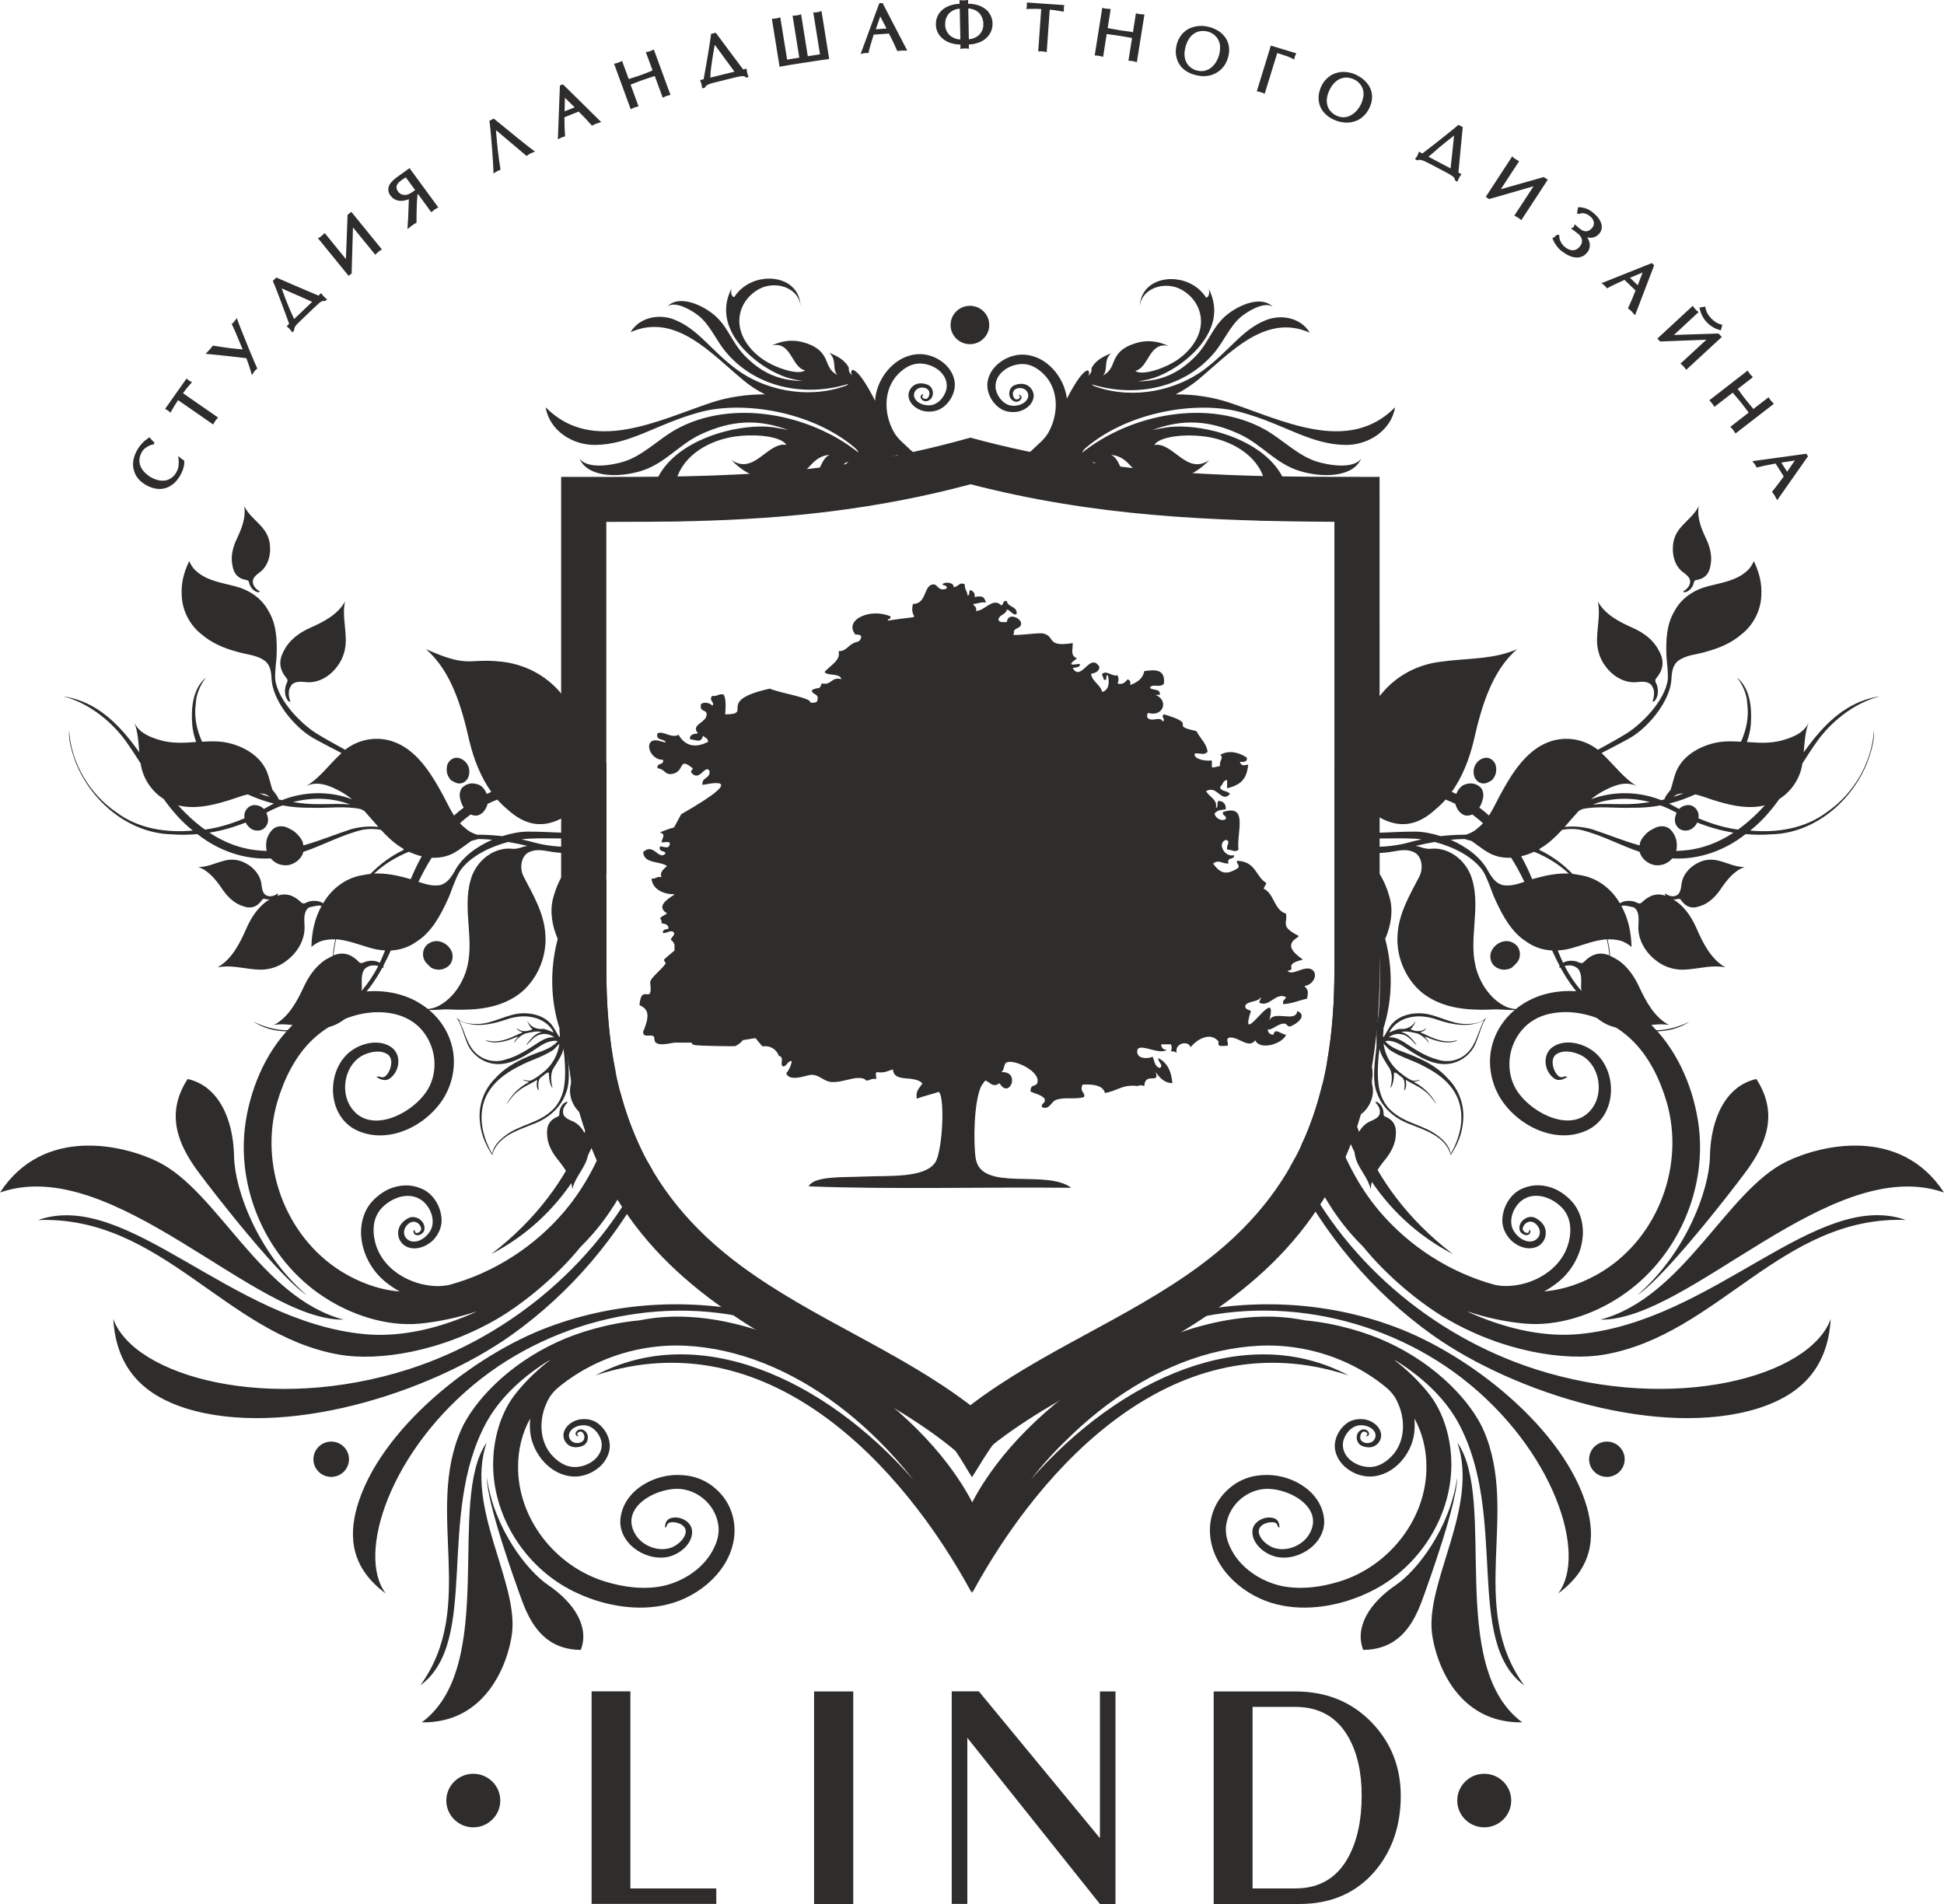
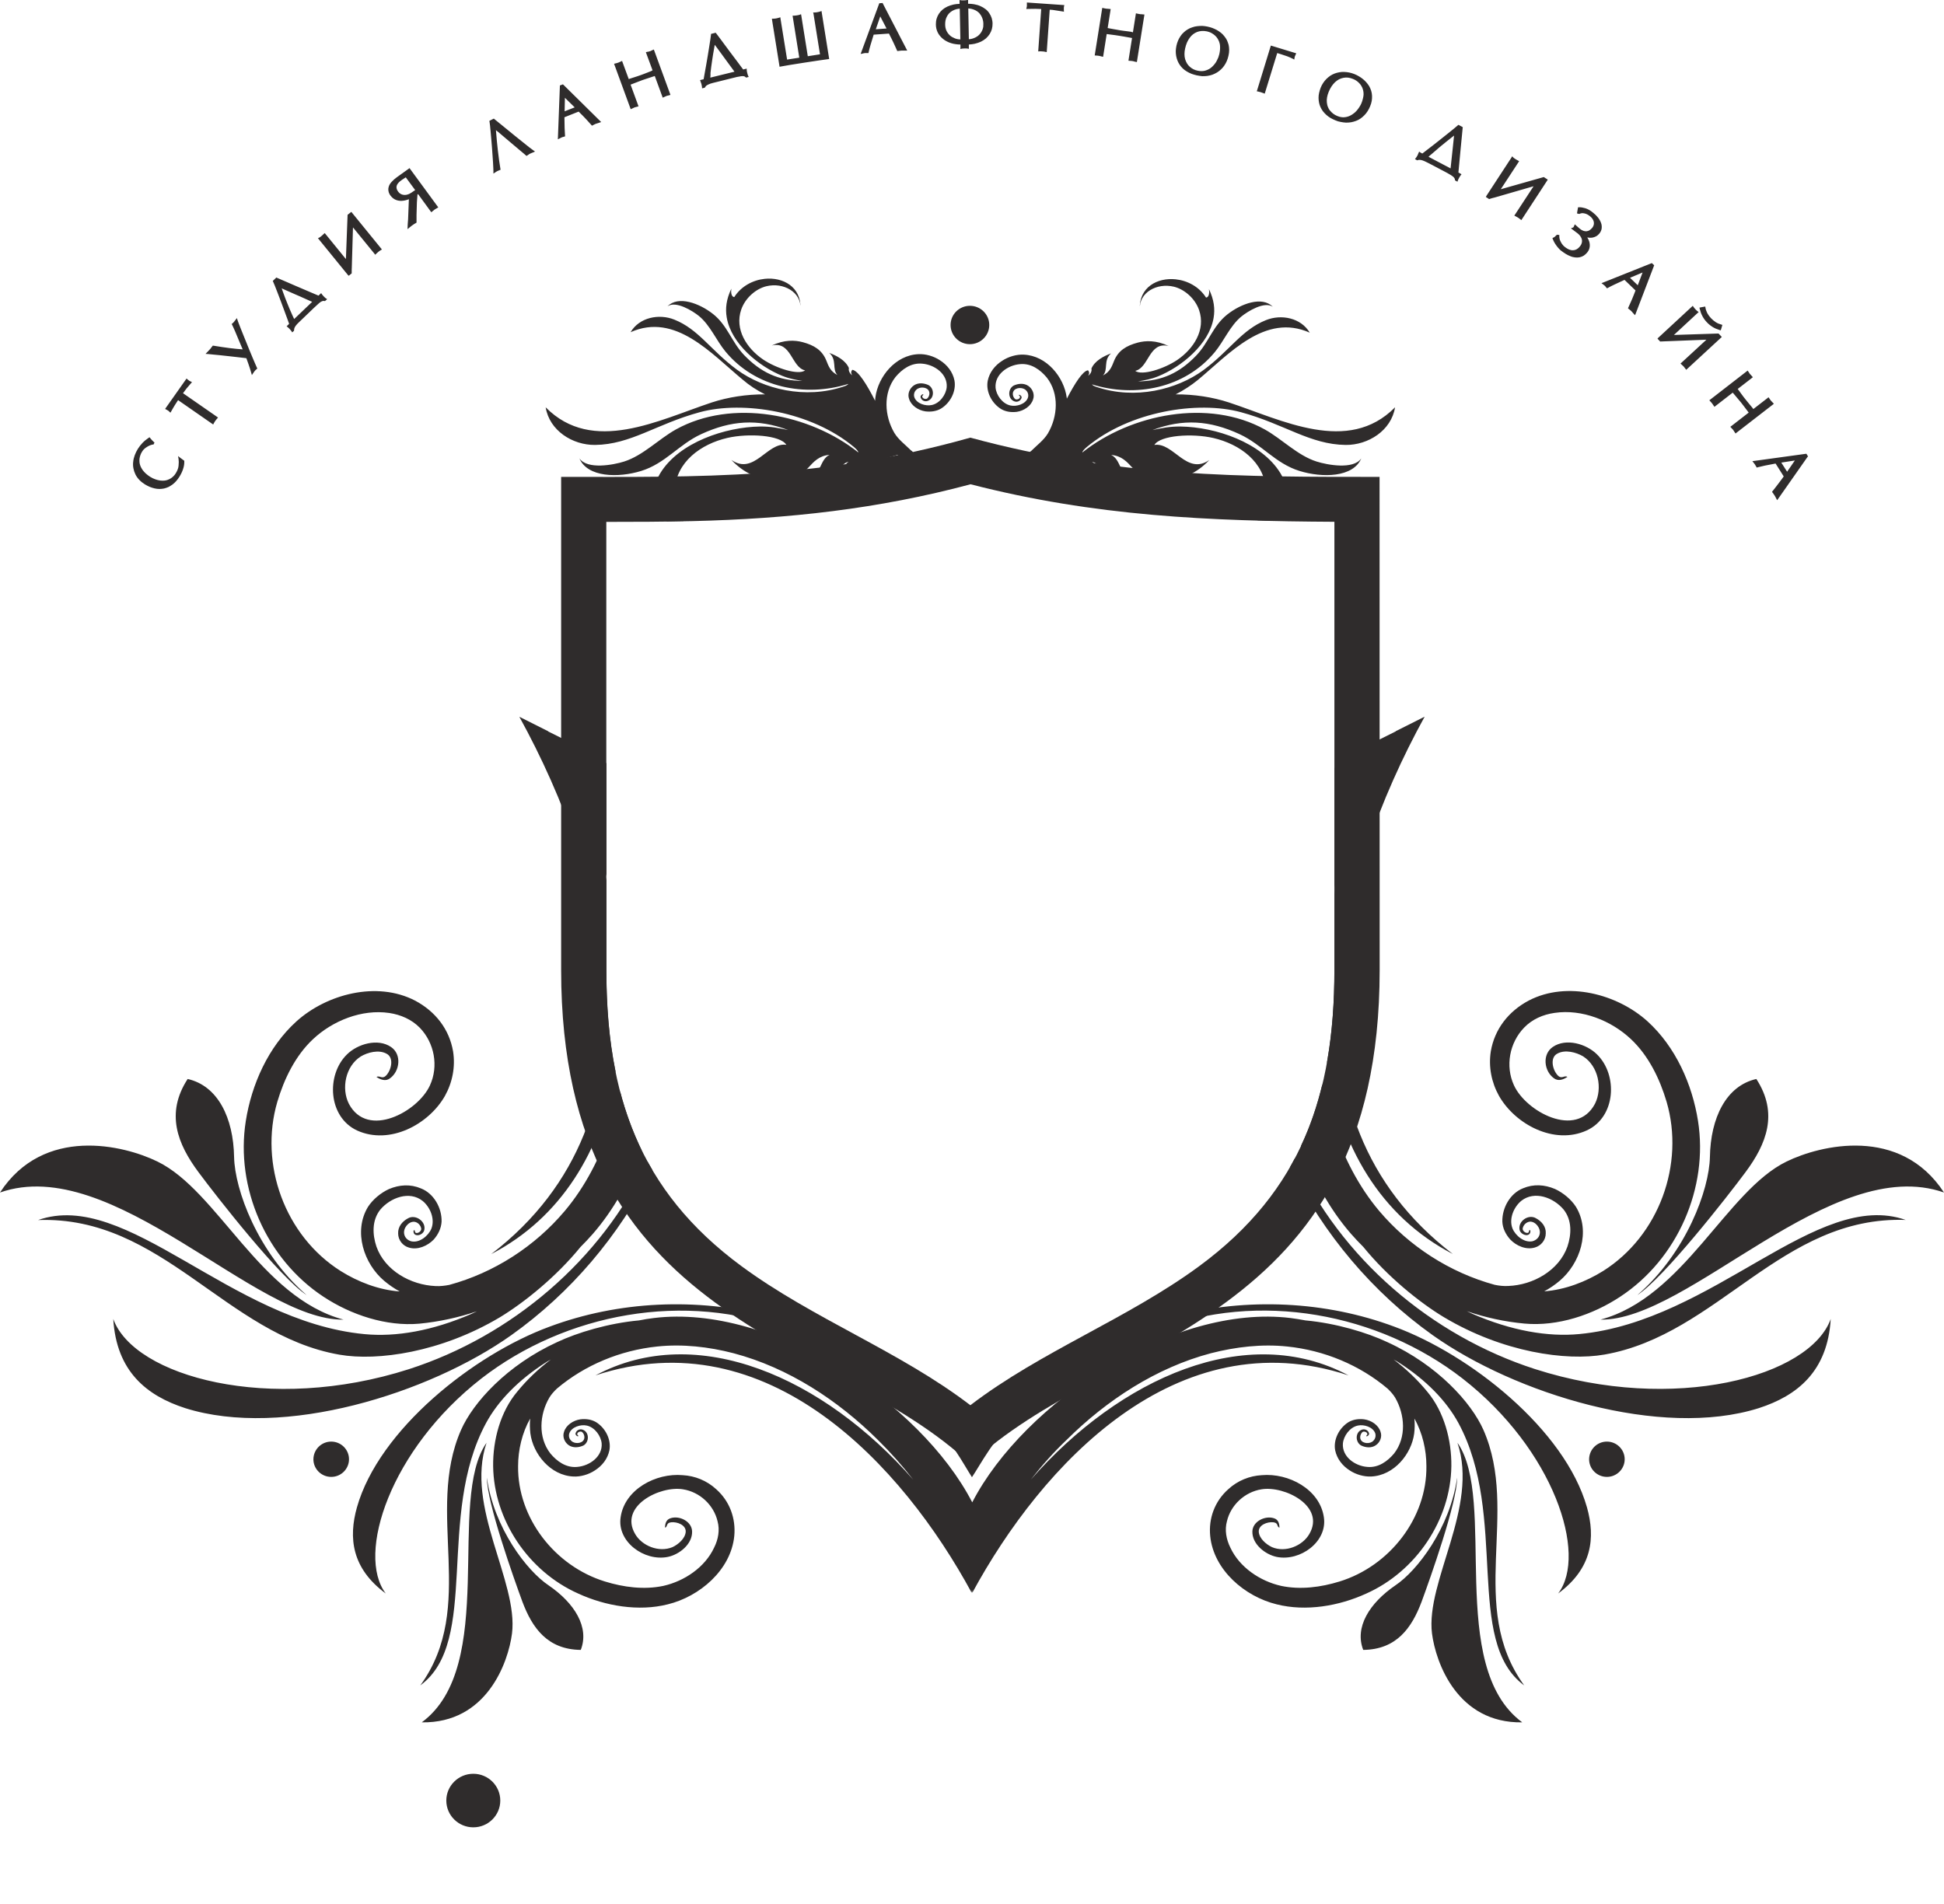
<svg xmlns="http://www.w3.org/2000/svg" width="98" height="96" viewBox="0 0 98 96" fill="none">
  <path fill-rule="evenodd" clip-rule="evenodd" d="M90.091 23.784L90.481 23.218L89.798 23.324L90.091 23.784ZM91.12 23.038L89.652 25.133L89.588 25.221L89.54 25.128L89.496 25.046L89.476 25.008L89.457 24.979L89.437 24.95L89.408 24.906L89.359 24.838L89.33 24.8L89.359 24.761L89.447 24.65L89.549 24.519C89.588 24.471 89.623 24.422 89.652 24.384C89.681 24.345 89.715 24.296 89.754 24.248L89.852 24.117L89.92 24.021L89.51 23.372C89.305 23.411 89.125 23.445 88.979 23.474C88.823 23.508 88.696 23.537 88.608 23.561L88.559 23.576L88.535 23.532C88.525 23.517 88.52 23.498 88.506 23.479L88.501 23.474L88.486 23.45L88.477 23.43L88.462 23.411L88.442 23.382L88.423 23.358L88.408 23.338L88.34 23.251L88.452 23.237L91.017 22.884L91.061 22.879L91.085 22.913L91.124 22.98L91.149 23.014L91.12 23.038ZM88.389 20.624L89.101 20.073L89.154 20.029L89.193 20.087L89.218 20.121C89.228 20.136 89.237 20.15 89.242 20.16L89.247 20.165L89.276 20.203L89.286 20.213L89.301 20.228L89.34 20.271L89.374 20.305L89.423 20.358L89.369 20.402L87.545 21.814L87.492 21.858L87.453 21.8L87.423 21.756L87.409 21.732L87.389 21.703L87.374 21.679L87.355 21.655L87.326 21.626L87.277 21.573L87.228 21.519L87.287 21.476L88.155 20.803L87.906 20.474C87.838 20.387 87.794 20.324 87.765 20.291C87.745 20.266 87.696 20.208 87.618 20.116L87.35 19.797L86.482 20.47L86.428 20.513L86.389 20.455L86.355 20.407L86.346 20.392L86.326 20.363L86.311 20.344L86.292 20.32L86.268 20.291L86.219 20.237L86.17 20.184L86.224 20.141L88.047 18.728L88.101 18.684L88.14 18.742L88.165 18.776L88.179 18.8L88.194 18.825L88.208 18.844L88.218 18.858L88.233 18.873L88.247 18.887L88.286 18.931L88.316 18.965L88.364 19.018L88.311 19.062L87.599 19.613L87.653 19.681L87.769 19.841C87.818 19.904 87.857 19.957 87.886 20C87.921 20.044 87.955 20.092 87.989 20.131C88.018 20.17 88.052 20.213 88.091 20.257C88.13 20.305 88.174 20.358 88.218 20.412L88.335 20.552L88.389 20.624ZM86.809 16.444L86.765 16.594L86.746 16.657L86.682 16.638C86.555 16.599 86.438 16.551 86.331 16.483C86.224 16.415 86.126 16.338 86.038 16.241C85.951 16.149 85.877 16.048 85.819 15.936C85.76 15.825 85.717 15.704 85.687 15.578L85.673 15.511L85.741 15.496L85.902 15.467L85.965 15.457L85.975 15.52C85.99 15.612 86.024 15.704 86.068 15.791C86.116 15.878 86.175 15.96 86.253 16.043C86.331 16.125 86.409 16.188 86.497 16.246C86.58 16.299 86.672 16.338 86.765 16.362L86.828 16.381L86.809 16.444ZM83.586 17.039L85.278 15.472L85.336 15.419L85.38 15.486C85.39 15.501 85.4 15.515 85.414 15.53C85.429 15.544 85.448 15.569 85.468 15.593C85.492 15.617 85.512 15.636 85.526 15.651C85.541 15.665 85.556 15.675 85.565 15.685L85.634 15.733L85.575 15.786L84.385 16.889L86.604 16.817H86.633L86.653 16.836L86.755 16.943L86.799 16.991L86.75 17.035L85.058 18.597L85.005 18.646L84.961 18.588C84.941 18.563 84.927 18.544 84.912 18.525C84.897 18.505 84.883 18.491 84.873 18.476C84.853 18.452 84.819 18.423 84.77 18.38L84.717 18.331L84.77 18.283L86.024 17.127L85.946 17.131L85.409 17.151L84.337 17.194L83.942 17.209L83.717 17.218H83.688L83.668 17.194L83.6 17.122L83.556 17.073L83.586 17.039ZM82.562 14.383L82.805 13.74L82.171 14.006L82.562 14.383ZM83.376 13.411L82.464 15.796L82.425 15.893L82.352 15.815L82.313 15.772L82.293 15.748L82.264 15.714L82.24 15.69L82.215 15.665L82.176 15.632L82.108 15.578L82.069 15.544L82.088 15.501L82.147 15.37L82.215 15.22C82.245 15.157 82.264 15.109 82.284 15.061C82.303 15.012 82.328 14.959 82.347 14.906L82.406 14.756L82.449 14.645L81.894 14.112C81.703 14.2 81.537 14.277 81.401 14.34C81.255 14.408 81.142 14.466 81.06 14.514L81.011 14.538L80.977 14.499L80.948 14.466L80.943 14.456L80.923 14.432L80.909 14.417L80.894 14.403L80.865 14.379L80.84 14.359L80.821 14.345L80.733 14.277L80.835 14.238L83.234 13.28L83.273 13.266L83.303 13.295L83.361 13.348L83.391 13.377L83.376 13.411ZM79.504 10.721L79.543 10.503L79.553 10.45H79.606C79.645 10.45 79.694 10.45 79.748 10.46C79.797 10.469 79.855 10.484 79.914 10.498C79.977 10.518 80.045 10.547 80.114 10.585C80.182 10.624 80.25 10.673 80.318 10.731C80.362 10.769 80.406 10.803 80.445 10.842C80.484 10.881 80.523 10.924 80.557 10.968C80.591 11.011 80.621 11.055 80.645 11.098C80.669 11.142 80.694 11.19 80.709 11.234C80.728 11.282 80.738 11.331 80.743 11.374C80.748 11.422 80.748 11.466 80.743 11.514C80.738 11.563 80.723 11.606 80.704 11.65C80.684 11.693 80.66 11.737 80.626 11.776C80.577 11.834 80.523 11.882 80.46 11.916C80.397 11.95 80.328 11.974 80.255 11.984C80.182 11.993 80.104 11.989 80.026 11.974H80.016C80.04 12.013 80.06 12.047 80.079 12.085C80.104 12.139 80.123 12.197 80.133 12.25C80.143 12.308 80.148 12.361 80.143 12.419C80.138 12.477 80.123 12.53 80.104 12.584C80.079 12.637 80.05 12.685 80.011 12.734C79.958 12.796 79.899 12.85 79.841 12.888C79.777 12.927 79.709 12.956 79.636 12.971C79.563 12.985 79.49 12.99 79.411 12.98C79.333 12.971 79.255 12.956 79.177 12.922C79.099 12.893 79.016 12.854 78.938 12.806C78.86 12.758 78.782 12.705 78.7 12.642C78.656 12.608 78.612 12.569 78.573 12.521C78.534 12.477 78.49 12.429 78.456 12.376C78.417 12.322 78.382 12.269 78.353 12.216C78.324 12.163 78.3 12.11 78.28 12.056L78.261 12.003L78.314 11.979C78.324 11.974 78.329 11.969 78.339 11.964C78.348 11.96 78.358 11.955 78.363 11.95L78.387 11.931L78.417 11.902L78.446 11.872L78.47 11.853L78.495 11.834L78.529 11.839L78.558 11.843L78.612 11.853L78.607 11.906C78.607 11.95 78.612 11.993 78.621 12.042C78.631 12.09 78.651 12.139 78.68 12.192C78.704 12.245 78.734 12.293 78.768 12.332C78.797 12.376 78.836 12.409 78.87 12.438C78.924 12.482 78.973 12.516 79.026 12.545C79.075 12.574 79.124 12.593 79.172 12.603C79.216 12.617 79.26 12.622 79.304 12.617C79.343 12.617 79.387 12.608 79.426 12.593C79.465 12.579 79.504 12.559 79.538 12.53C79.577 12.501 79.611 12.467 79.645 12.424C79.675 12.39 79.699 12.351 79.714 12.318C79.728 12.284 79.743 12.245 79.748 12.206C79.753 12.168 79.753 12.129 79.748 12.095C79.743 12.056 79.728 12.018 79.709 11.979C79.689 11.94 79.665 11.902 79.636 11.868C79.606 11.829 79.567 11.795 79.524 11.761C79.485 11.732 79.407 11.669 79.285 11.582L79.192 11.514L79.299 11.471L79.309 11.466C79.314 11.461 79.324 11.451 79.329 11.442C79.329 11.437 79.333 11.432 79.338 11.427C79.343 11.418 79.348 11.408 79.353 11.393L79.387 11.311L79.455 11.369C79.494 11.403 79.528 11.432 79.558 11.461C79.587 11.485 79.616 11.51 79.65 11.539C79.709 11.587 79.767 11.621 79.826 11.64C79.88 11.66 79.933 11.664 79.982 11.66C80.036 11.655 80.084 11.635 80.128 11.611C80.172 11.582 80.216 11.543 80.26 11.495C80.284 11.466 80.304 11.437 80.318 11.403C80.333 11.374 80.343 11.34 80.348 11.306C80.353 11.273 80.353 11.239 80.348 11.205C80.343 11.171 80.333 11.137 80.318 11.103C80.304 11.069 80.279 11.036 80.255 11.002C80.226 10.968 80.197 10.934 80.157 10.905C80.109 10.866 80.06 10.832 80.011 10.808C79.963 10.784 79.919 10.769 79.87 10.76C79.826 10.75 79.782 10.745 79.743 10.75C79.704 10.755 79.67 10.764 79.636 10.779L79.616 10.789L79.597 10.784L79.572 10.779L79.509 10.769L79.504 10.721ZM74.93 9.879L76.188 7.954L76.232 7.881L76.291 7.944C76.295 7.949 76.305 7.958 76.325 7.973C76.344 7.988 76.369 8.002 76.398 8.021L76.437 8.046L76.525 8.094L76.583 8.128L76.544 8.186L75.657 9.541L77.793 8.936L77.822 8.926L77.846 8.941L77.973 9.023L78.026 9.057L77.992 9.11L76.734 11.036L76.695 11.098L76.637 11.055C76.617 11.036 76.593 11.021 76.573 11.006C76.554 10.992 76.539 10.982 76.525 10.973C76.515 10.963 76.495 10.953 76.476 10.944C76.451 10.929 76.427 10.919 76.403 10.905L76.339 10.871L76.378 10.813L77.31 9.391L75.354 9.957C75.315 9.966 75.271 9.981 75.223 9.99C75.174 10.005 75.13 10.02 75.096 10.029L75.067 10.039L75.042 10.02L74.959 9.966L74.906 9.932L74.93 9.879ZM72.014 7.905L73.126 8.491L73.16 8.167L73.228 7.538L73.282 7.02L73.301 6.836L73.14 6.962C73.053 7.03 72.97 7.093 72.897 7.155C72.823 7.213 72.75 7.271 72.672 7.339C72.594 7.402 72.511 7.47 72.433 7.542C72.346 7.615 72.263 7.688 72.185 7.755C72.126 7.799 72.073 7.852 72.014 7.905ZM71.609 7.692L71.702 7.741L71.921 7.571L72.272 7.301C72.409 7.194 72.536 7.093 72.658 6.996C72.784 6.894 72.906 6.797 73.023 6.705C73.15 6.604 73.248 6.526 73.316 6.468C73.389 6.405 73.448 6.357 73.487 6.323L73.521 6.294L73.56 6.314L73.701 6.391L73.74 6.41L73.735 6.454L73.701 6.807L73.633 7.504L73.56 8.278L73.535 8.544L73.521 8.699L73.609 8.747L73.677 8.786L73.628 8.849C73.618 8.863 73.609 8.878 73.599 8.892C73.589 8.912 73.574 8.931 73.565 8.95C73.545 8.984 73.535 9.013 73.521 9.033C73.511 9.057 73.501 9.076 73.496 9.091L73.472 9.163L73.404 9.124L73.379 9.11L73.35 9.095L73.345 9.062C73.345 9.042 73.34 9.023 73.331 9.004C73.321 8.984 73.311 8.97 73.296 8.95C73.282 8.931 73.257 8.912 73.233 8.892C73.209 8.873 73.18 8.854 73.15 8.834C73.116 8.815 73.077 8.791 73.028 8.762C72.975 8.733 72.916 8.699 72.853 8.665L72.126 8.283C72.063 8.249 72.004 8.22 71.946 8.191C71.892 8.167 71.848 8.142 71.814 8.128C71.78 8.113 71.746 8.099 71.717 8.089C71.687 8.079 71.653 8.07 71.624 8.065C71.6 8.06 71.57 8.06 71.546 8.06C71.522 8.06 71.497 8.065 71.473 8.075L71.444 8.084L71.419 8.07L71.4 8.06L71.331 8.021L71.38 7.958C71.39 7.949 71.4 7.934 71.414 7.91C71.429 7.886 71.444 7.857 71.463 7.828L71.478 7.789L71.512 7.707L71.541 7.644L71.609 7.692ZM68.625 5.22C68.654 5.148 68.679 5.085 68.693 5.022C68.713 4.959 68.722 4.901 68.732 4.843C68.742 4.79 68.742 4.732 68.737 4.673C68.732 4.615 68.722 4.557 68.703 4.499C68.683 4.441 68.664 4.383 68.63 4.335C68.601 4.282 68.562 4.233 68.518 4.19C68.474 4.141 68.425 4.103 68.376 4.069C68.328 4.035 68.269 4.006 68.21 3.982C68.128 3.948 68.04 3.924 67.962 3.914C67.879 3.904 67.801 3.909 67.723 3.924C67.645 3.938 67.572 3.967 67.499 4.001C67.43 4.04 67.362 4.088 67.299 4.146C67.235 4.209 67.177 4.277 67.123 4.359C67.069 4.441 67.021 4.533 66.982 4.63C66.943 4.727 66.913 4.819 66.899 4.911C66.884 4.998 66.879 5.085 66.889 5.167C66.899 5.249 66.913 5.327 66.943 5.394C66.967 5.462 67.006 5.53 67.055 5.583C67.103 5.641 67.157 5.694 67.216 5.738C67.274 5.781 67.343 5.82 67.416 5.849C67.484 5.878 67.557 5.898 67.62 5.907C67.684 5.917 67.752 5.917 67.816 5.907C67.879 5.898 67.942 5.883 68.001 5.859C68.059 5.835 68.113 5.81 68.167 5.772C68.22 5.738 68.269 5.699 68.318 5.656C68.362 5.612 68.406 5.569 68.445 5.515C68.484 5.467 68.518 5.414 68.547 5.365C68.581 5.317 68.605 5.269 68.625 5.22ZM67.318 6.067C67.23 6.033 67.147 5.989 67.069 5.946C66.991 5.898 66.923 5.849 66.86 5.791C66.796 5.733 66.738 5.67 66.689 5.607C66.64 5.54 66.601 5.472 66.567 5.399C66.533 5.327 66.509 5.249 66.494 5.172C66.479 5.094 66.47 5.012 66.47 4.93C66.47 4.848 66.479 4.761 66.499 4.678C66.518 4.596 66.543 4.509 66.577 4.422C66.611 4.335 66.655 4.253 66.704 4.18C66.752 4.107 66.806 4.04 66.87 3.977C66.928 3.919 66.996 3.866 67.064 3.817C67.133 3.774 67.206 3.735 67.284 3.706C67.362 3.677 67.44 3.658 67.523 3.643C67.606 3.628 67.689 3.624 67.772 3.628C67.855 3.628 67.942 3.643 68.025 3.658C68.108 3.677 68.196 3.701 68.279 3.735C68.357 3.769 68.435 3.803 68.503 3.846C68.576 3.89 68.644 3.933 68.708 3.987C68.771 4.04 68.83 4.093 68.883 4.156C68.937 4.214 68.981 4.282 69.025 4.349C69.064 4.422 69.098 4.495 69.122 4.572C69.147 4.649 69.161 4.732 69.166 4.819C69.171 4.906 69.166 4.993 69.152 5.085C69.137 5.177 69.108 5.269 69.069 5.361C69.035 5.448 68.991 5.53 68.942 5.607C68.893 5.685 68.84 5.752 68.776 5.815C68.718 5.878 68.649 5.931 68.581 5.98C68.513 6.028 68.435 6.067 68.357 6.096C68.279 6.125 68.196 6.149 68.113 6.164C68.03 6.178 67.942 6.183 67.855 6.183C67.767 6.178 67.679 6.168 67.591 6.149C67.494 6.135 67.406 6.106 67.318 6.067ZM63.373 4.553L64.046 2.361L64.066 2.298L64.129 2.317L65.275 2.666L65.343 2.685L65.319 2.748C65.314 2.762 65.304 2.777 65.299 2.796L65.29 2.811L65.28 2.83L65.275 2.845L65.27 2.869L65.26 2.917L65.246 3.004L65.168 2.961C65.133 2.942 65.094 2.922 65.046 2.903C65.002 2.883 64.948 2.864 64.894 2.84L64.573 2.733L64.387 2.675L63.778 4.654L63.758 4.722L63.695 4.698L63.612 4.669C63.588 4.659 63.568 4.654 63.558 4.649C63.539 4.644 63.519 4.64 63.5 4.635C63.471 4.63 63.446 4.62 63.422 4.615L63.354 4.601L63.373 4.553ZM61.467 2.733C61.481 2.661 61.496 2.588 61.501 2.525C61.505 2.463 61.51 2.4 61.505 2.342C61.505 2.288 61.496 2.23 61.481 2.177C61.467 2.124 61.447 2.066 61.418 2.013C61.388 1.959 61.359 1.906 61.32 1.863C61.281 1.819 61.237 1.776 61.184 1.737C61.135 1.698 61.076 1.669 61.023 1.64C60.964 1.616 60.906 1.597 60.842 1.582C60.755 1.563 60.667 1.558 60.584 1.563C60.501 1.568 60.423 1.582 60.35 1.611C60.277 1.64 60.208 1.679 60.145 1.727C60.082 1.776 60.023 1.838 59.974 1.906C59.921 1.979 59.877 2.056 59.838 2.143C59.799 2.23 59.77 2.332 59.745 2.438C59.721 2.54 59.711 2.637 59.711 2.729C59.711 2.821 59.721 2.903 59.745 2.985C59.77 3.062 59.799 3.135 59.838 3.198C59.877 3.261 59.925 3.319 59.979 3.367C60.038 3.416 60.096 3.459 60.164 3.493C60.233 3.527 60.306 3.551 60.384 3.566C60.457 3.58 60.53 3.59 60.599 3.585C60.667 3.585 60.73 3.57 60.789 3.551C60.852 3.532 60.911 3.503 60.964 3.474C61.018 3.44 61.067 3.406 61.111 3.362C61.159 3.319 61.198 3.27 61.237 3.222C61.276 3.174 61.31 3.121 61.34 3.062C61.369 3.004 61.393 2.951 61.418 2.893C61.437 2.84 61.452 2.787 61.467 2.733ZM60.325 3.798C60.233 3.778 60.145 3.749 60.062 3.72C59.979 3.687 59.901 3.648 59.828 3.604C59.755 3.561 59.687 3.508 59.628 3.454C59.57 3.396 59.516 3.338 59.472 3.27C59.428 3.203 59.389 3.135 59.36 3.058C59.331 2.98 59.306 2.903 59.292 2.821C59.277 2.738 59.272 2.656 59.272 2.569C59.277 2.482 59.287 2.395 59.306 2.303C59.326 2.211 59.355 2.124 59.389 2.042C59.423 1.959 59.467 1.887 59.516 1.814C59.565 1.742 59.618 1.679 59.682 1.626C59.74 1.568 59.809 1.519 59.877 1.48C59.945 1.437 60.023 1.403 60.101 1.379C60.179 1.35 60.262 1.33 60.345 1.321C60.428 1.311 60.516 1.306 60.603 1.306C60.691 1.311 60.779 1.321 60.867 1.34C60.95 1.359 61.032 1.379 61.111 1.408C61.188 1.437 61.262 1.471 61.335 1.509C61.408 1.548 61.476 1.597 61.54 1.645C61.603 1.693 61.661 1.751 61.71 1.814C61.764 1.877 61.808 1.945 61.847 2.017C61.881 2.09 61.91 2.167 61.935 2.255C61.954 2.337 61.964 2.429 61.964 2.521C61.964 2.613 61.954 2.709 61.93 2.806C61.91 2.898 61.881 2.99 61.847 3.072C61.813 3.154 61.769 3.232 61.72 3.304C61.671 3.377 61.618 3.44 61.554 3.498C61.491 3.556 61.428 3.609 61.354 3.653C61.281 3.696 61.203 3.735 61.125 3.764C61.047 3.793 60.959 3.812 60.872 3.827C60.784 3.841 60.696 3.841 60.603 3.841C60.511 3.832 60.418 3.817 60.325 3.798ZM57.112 1.63L57.253 0.74L57.263 0.672L57.331 0.687L57.375 0.697H57.38C57.395 0.702 57.414 0.706 57.429 0.706H57.434L57.458 0.711L57.478 0.716H57.492H57.517L57.575 0.721L57.624 0.726L57.692 0.731L57.682 0.798L57.322 3.062L57.312 3.13L57.243 3.116C57.229 3.111 57.205 3.106 57.175 3.101L57.166 3.096L57.131 3.087L57.107 3.082L57.073 3.077L57.034 3.072L56.961 3.067L56.888 3.062L56.897 2.995L57.068 1.916L56.658 1.843C56.541 1.824 56.468 1.809 56.429 1.805C56.395 1.8 56.322 1.79 56.205 1.771L55.79 1.717L55.62 2.796L55.61 2.864L55.542 2.85L55.469 2.83L55.429 2.821L55.4 2.816L55.371 2.811L55.332 2.806L55.259 2.801L55.186 2.796L55.196 2.729L55.556 0.464L55.566 0.397L55.634 0.411L55.678 0.421H55.683C55.698 0.426 55.717 0.431 55.732 0.431H55.737L55.761 0.435L55.781 0.44H55.795H55.82L55.878 0.445L55.922 0.45L55.99 0.455L55.981 0.523L55.839 1.413L55.932 1.432L56.117 1.466C56.181 1.48 56.249 1.49 56.312 1.5C56.38 1.509 56.434 1.519 56.473 1.529C56.522 1.538 56.575 1.543 56.639 1.553C56.702 1.563 56.766 1.572 56.834 1.577L57.014 1.601L57.112 1.63ZM52.918 0.489L52.772 2.554L52.767 2.627L52.694 2.613C52.669 2.608 52.645 2.603 52.621 2.598C52.596 2.593 52.577 2.593 52.553 2.593C52.528 2.593 52.504 2.588 52.479 2.588C52.455 2.588 52.431 2.588 52.411 2.588L52.338 2.593L52.343 2.521L52.489 0.455C52.392 0.45 52.299 0.445 52.197 0.445C52.075 0.445 51.948 0.445 51.816 0.45L51.738 0.455L51.753 0.377L51.758 0.358L51.763 0.329L51.767 0.305V0.29V0.276V0.247V0.223V0.198V0.126L51.84 0.131L53.581 0.252L53.655 0.256L53.64 0.319L53.635 0.348V0.353C53.635 0.363 53.63 0.373 53.63 0.382V0.392V0.406C53.63 0.411 53.63 0.421 53.63 0.431V0.469V0.489V0.493V0.508L53.635 0.59L53.557 0.576C53.445 0.556 53.328 0.537 53.216 0.523C53.113 0.503 53.016 0.493 52.918 0.489ZM48.417 2.38V2.245C48.344 2.245 48.271 2.24 48.203 2.23C48.115 2.221 48.027 2.201 47.949 2.177C47.871 2.153 47.798 2.124 47.725 2.085C47.657 2.051 47.593 2.008 47.535 1.959C47.476 1.911 47.428 1.863 47.384 1.809C47.34 1.756 47.301 1.698 47.271 1.635C47.242 1.572 47.218 1.509 47.203 1.442C47.188 1.374 47.179 1.306 47.179 1.234C47.179 1.137 47.188 1.04 47.213 0.953C47.237 0.866 47.276 0.779 47.325 0.702C47.374 0.624 47.437 0.552 47.51 0.489C47.584 0.426 47.666 0.373 47.764 0.329C47.861 0.285 47.964 0.252 48.076 0.227C48.169 0.208 48.266 0.198 48.373 0.194V0.082V0L48.452 0.015C48.461 0.015 48.481 0.019 48.5 0.019C48.525 0.019 48.554 0.019 48.583 0.019C48.612 0.019 48.642 0.019 48.666 0.015C48.69 0.015 48.705 0.01 48.72 0.005L48.803 0V0.077V0.189C48.91 0.189 49.007 0.198 49.1 0.213C49.212 0.232 49.319 0.261 49.417 0.305C49.514 0.348 49.602 0.397 49.675 0.455C49.754 0.513 49.817 0.581 49.87 0.663C49.924 0.74 49.963 0.822 49.992 0.91C50.017 0.997 50.036 1.089 50.036 1.19C50.036 1.287 50.026 1.379 50.002 1.466C49.978 1.553 49.939 1.64 49.89 1.717C49.841 1.795 49.778 1.867 49.705 1.935C49.632 1.998 49.549 2.051 49.451 2.1C49.354 2.143 49.251 2.182 49.139 2.206C49.046 2.225 48.949 2.24 48.842 2.245V2.38V2.463L48.764 2.448C48.749 2.443 48.734 2.443 48.71 2.443C48.686 2.443 48.656 2.443 48.627 2.443C48.598 2.443 48.569 2.443 48.544 2.448C48.52 2.448 48.505 2.453 48.49 2.453L48.413 2.472L48.417 2.38ZM47.647 1.229C47.647 1.282 47.652 1.335 47.661 1.389C47.671 1.437 47.686 1.49 47.705 1.534C47.725 1.577 47.749 1.621 47.779 1.664C47.808 1.703 47.837 1.742 47.876 1.776C47.91 1.809 47.954 1.843 47.998 1.867C48.042 1.892 48.091 1.916 48.139 1.935C48.188 1.955 48.242 1.969 48.3 1.979C48.334 1.984 48.373 1.988 48.413 1.988L48.383 0.435C48.32 0.44 48.266 0.45 48.208 0.464C48.135 0.484 48.071 0.513 48.008 0.547C47.949 0.581 47.896 0.624 47.847 0.672C47.803 0.721 47.764 0.774 47.735 0.832C47.705 0.89 47.681 0.953 47.666 1.021C47.652 1.089 47.647 1.156 47.647 1.229ZM49.573 1.195C49.573 1.127 49.563 1.06 49.544 0.992C49.529 0.929 49.5 0.866 49.471 0.808C49.437 0.75 49.398 0.697 49.354 0.648C49.305 0.6 49.251 0.561 49.188 0.527C49.124 0.493 49.056 0.469 48.983 0.45C48.929 0.435 48.871 0.431 48.812 0.426L48.842 1.979C48.881 1.974 48.92 1.969 48.954 1.964C49.007 1.955 49.061 1.935 49.11 1.916C49.159 1.896 49.207 1.872 49.251 1.843C49.295 1.814 49.334 1.785 49.368 1.747C49.402 1.713 49.432 1.674 49.461 1.63C49.485 1.587 49.51 1.543 49.529 1.495C49.549 1.447 49.558 1.398 49.568 1.35C49.568 1.306 49.573 1.253 49.573 1.195ZM44.692 1.437L44.375 0.827L44.151 1.476L44.692 1.437ZM44.511 0.189L45.687 2.458L45.735 2.55H45.628H45.565H45.535H45.492H45.457L45.418 2.554L45.37 2.559L45.282 2.569L45.233 2.574L45.214 2.53L45.155 2.4L45.087 2.25C45.062 2.196 45.038 2.143 45.014 2.095C44.989 2.042 44.965 1.993 44.941 1.945L44.867 1.8L44.814 1.693L44.043 1.747C43.98 1.95 43.926 2.119 43.887 2.259C43.843 2.414 43.809 2.535 43.79 2.627L43.78 2.675H43.731C43.712 2.675 43.692 2.675 43.668 2.675H43.658H43.629H43.604C43.599 2.675 43.595 2.675 43.585 2.68L43.551 2.685L43.522 2.69L43.497 2.7L43.385 2.719L43.424 2.617L44.312 0.203L44.326 0.164L44.37 0.16L44.448 0.155L44.492 0.15L44.511 0.189ZM39.679 3.004L40.293 2.908L39.967 0.866L39.957 0.789H40.035C40.054 0.789 40.079 0.789 40.103 0.784C40.128 0.784 40.152 0.779 40.176 0.774C40.206 0.769 40.23 0.764 40.254 0.76C40.274 0.755 40.293 0.75 40.308 0.745L40.381 0.716L40.396 0.793L40.722 2.835L41.337 2.738L41.01 0.697L40.991 0.629H41.069C41.088 0.629 41.113 0.629 41.137 0.624C41.161 0.624 41.186 0.619 41.205 0.614C41.225 0.61 41.249 0.605 41.273 0.6C41.298 0.595 41.322 0.59 41.342 0.581L41.415 0.556L41.425 0.629L41.79 2.908L41.8 2.975L41.732 2.985C41.654 2.995 41.512 3.014 41.312 3.043C41.108 3.072 40.849 3.111 40.547 3.159C40.259 3.203 40.015 3.241 39.816 3.275C39.615 3.309 39.469 3.333 39.367 3.353L39.299 3.367L39.289 3.3L38.923 1.021L38.913 0.943H38.991C39.011 0.943 39.03 0.943 39.055 0.939C39.079 0.939 39.103 0.934 39.128 0.929C39.152 0.924 39.172 0.919 39.196 0.914C39.221 0.91 39.24 0.905 39.264 0.895L39.338 0.871L39.347 0.943L39.679 3.004ZM35.807 3.914L37.026 3.614L36.831 3.348L36.636 3.082L36.456 2.835L36.144 2.409L36.031 2.259L35.997 2.458C35.978 2.579 35.958 2.68 35.944 2.762C35.929 2.85 35.914 2.942 35.9 3.048C35.885 3.15 35.87 3.256 35.856 3.353C35.841 3.459 35.831 3.566 35.817 3.677C35.822 3.764 35.817 3.841 35.807 3.914ZM35.368 4.02L35.471 3.996L35.519 3.725L35.597 3.29C35.627 3.121 35.656 2.961 35.68 2.806C35.71 2.642 35.734 2.487 35.754 2.346C35.778 2.201 35.797 2.08 35.812 1.974C35.827 1.872 35.836 1.8 35.841 1.751L35.846 1.708L35.89 1.698L36.046 1.659L36.085 1.655L36.109 1.688L36.324 1.974L36.743 2.54L37.212 3.164L37.358 3.362L37.465 3.503L37.563 3.479L37.641 3.459L37.645 3.537C37.645 3.551 37.65 3.57 37.65 3.59C37.655 3.614 37.66 3.633 37.665 3.658C37.675 3.691 37.68 3.72 37.689 3.749C37.699 3.774 37.704 3.793 37.709 3.808L37.743 3.88L37.665 3.899L37.645 3.904L37.611 3.914L37.587 3.89C37.572 3.875 37.558 3.866 37.538 3.856C37.519 3.846 37.499 3.841 37.475 3.841C37.45 3.837 37.421 3.837 37.392 3.841C37.363 3.841 37.328 3.846 37.294 3.856C37.255 3.861 37.207 3.87 37.153 3.88C37.099 3.895 37.036 3.909 36.958 3.928L36.158 4.127C36.085 4.146 36.017 4.161 35.963 4.175C35.91 4.19 35.861 4.204 35.822 4.214C35.788 4.224 35.754 4.238 35.724 4.253C35.695 4.267 35.666 4.282 35.641 4.296C35.617 4.311 35.597 4.325 35.583 4.345C35.568 4.364 35.553 4.383 35.539 4.403L35.524 4.427L35.495 4.432L35.471 4.436L35.393 4.456L35.388 4.378C35.388 4.364 35.383 4.345 35.378 4.32C35.373 4.296 35.363 4.262 35.358 4.228L35.344 4.19L35.315 4.107L35.29 4.04L35.368 4.02ZM32.896 3.546L32.584 2.7L32.559 2.632L32.628 2.613L32.672 2.608L32.696 2.603L32.725 2.593L32.745 2.588L32.764 2.583L32.784 2.579L32.803 2.569L32.852 2.545L32.876 2.535L32.896 2.525L32.959 2.496L32.984 2.559L33.774 4.717L33.798 4.785L33.73 4.804L33.696 4.814L33.652 4.823L33.618 4.833L33.598 4.838L33.569 4.853L33.535 4.867L33.471 4.896L33.408 4.925L33.384 4.857L33.008 3.832L32.613 3.962C32.501 4.001 32.428 4.025 32.394 4.035C32.364 4.045 32.296 4.074 32.179 4.117L31.789 4.267L32.164 5.293L32.189 5.361L32.121 5.38L32.047 5.399L32.013 5.409L31.984 5.419L31.96 5.428L31.921 5.448L31.857 5.477L31.794 5.506L31.77 5.438L30.98 3.28L30.955 3.217L31.023 3.198L31.067 3.188L31.092 3.183L31.121 3.174L31.145 3.164L31.16 3.159L31.18 3.154L31.199 3.145L31.253 3.121L31.297 3.101L31.36 3.072L31.384 3.14L31.696 3.987L31.784 3.957L31.965 3.899C32.028 3.88 32.091 3.856 32.155 3.837C32.208 3.817 32.262 3.798 32.311 3.783C32.355 3.769 32.403 3.749 32.467 3.725C32.52 3.706 32.584 3.682 32.652 3.653L32.823 3.585L32.896 3.546ZM28.971 5.414L28.478 4.93L28.463 5.612L28.971 5.414ZM28.41 4.282L30.233 6.081L30.307 6.154L30.204 6.188L30.165 6.202L30.116 6.217L30.073 6.231L30.038 6.241L30.004 6.256L29.956 6.28L29.878 6.318L29.843 6.338L29.809 6.299L29.712 6.193L29.604 6.072C29.57 6.033 29.531 5.989 29.487 5.946C29.448 5.902 29.409 5.864 29.37 5.825L29.258 5.714L29.17 5.627L28.454 5.912C28.454 6.12 28.459 6.299 28.463 6.449C28.468 6.609 28.478 6.734 28.483 6.826L28.488 6.875L28.439 6.889C28.419 6.894 28.4 6.904 28.376 6.909H28.371L28.341 6.918L28.317 6.928L28.297 6.938L28.268 6.952L28.239 6.967L28.22 6.976L28.122 7.025L28.127 6.913L28.224 4.354V4.311L28.263 4.296L28.337 4.267L28.376 4.253L28.41 4.282ZM25.001 6.565C25.03 6.943 25.064 7.286 25.099 7.596C25.138 7.939 25.181 8.244 25.225 8.505L25.235 8.558L25.186 8.578L25.128 8.602L25.099 8.616L25.074 8.626L25.055 8.636L25.03 8.65L25.016 8.66L24.977 8.684L24.874 8.752V8.631C24.874 8.602 24.874 8.554 24.869 8.486C24.865 8.418 24.86 8.321 24.855 8.205C24.85 8.089 24.84 7.968 24.83 7.838C24.821 7.712 24.811 7.576 24.801 7.431L24.767 7.02C24.752 6.865 24.743 6.739 24.733 6.638C24.723 6.522 24.713 6.42 24.704 6.333C24.694 6.251 24.684 6.188 24.679 6.144L24.669 6.096L24.713 6.072L24.855 5.999L24.894 5.98L24.928 6.009L25.172 6.207L25.528 6.497C25.659 6.609 25.801 6.72 25.937 6.831L26.347 7.16C26.479 7.267 26.591 7.354 26.679 7.426C26.766 7.494 26.835 7.542 26.874 7.571L26.971 7.639L26.864 7.688L26.791 7.717L26.747 7.736L26.718 7.75L26.688 7.765L26.654 7.789L26.649 7.794C26.62 7.813 26.596 7.828 26.581 7.838L26.542 7.862L26.508 7.833L26.425 7.76L26.269 7.63L25.752 7.194L25.221 6.744L25.108 6.647L25.001 6.565ZM20.929 9.584L20.456 8.941L20.398 8.979L20.325 9.028L20.271 9.062C20.232 9.091 20.198 9.115 20.169 9.139C20.144 9.158 20.125 9.178 20.115 9.187C20.037 9.265 19.993 9.342 19.988 9.42C19.983 9.497 20.008 9.579 20.071 9.661C20.105 9.705 20.139 9.744 20.183 9.768C20.222 9.792 20.266 9.811 20.315 9.821C20.364 9.831 20.417 9.831 20.466 9.826C20.52 9.816 20.573 9.802 20.627 9.778C20.656 9.763 20.69 9.744 20.729 9.72C20.768 9.695 20.808 9.671 20.851 9.637L20.861 9.628C20.881 9.623 20.9 9.608 20.929 9.584ZM20.69 8.539L22.051 10.397L22.095 10.455L22.031 10.494L21.973 10.527L21.934 10.552L21.91 10.566L21.885 10.585L21.856 10.61L21.831 10.629L21.797 10.658L21.744 10.702L21.7 10.644L21.076 9.787L21.046 9.807L21.017 10.189L20.998 10.832V10.997V11.19V11.224L20.968 11.243L20.886 11.292L20.842 11.321L20.808 11.345L20.773 11.369L20.734 11.398L20.656 11.461L20.544 11.553L20.549 11.413L20.554 11.306V11.302L20.573 11.055L20.612 10.044C20.588 10.053 20.559 10.063 20.534 10.073C20.476 10.092 20.413 10.107 20.354 10.116C20.291 10.126 20.227 10.131 20.169 10.126C20.11 10.121 20.047 10.111 19.993 10.092C19.935 10.073 19.881 10.044 19.827 10.005C19.779 9.966 19.73 9.923 19.691 9.87C19.632 9.792 19.598 9.715 19.584 9.637C19.569 9.555 19.574 9.478 19.603 9.395C19.627 9.318 19.676 9.241 19.749 9.163C19.818 9.086 19.905 9.008 20.013 8.931L20.593 8.515L20.646 8.476L20.69 8.539ZM17.535 13.861L16.082 12.076L16.029 12.008L16.107 11.974C16.111 11.969 16.126 11.964 16.141 11.95C16.16 11.94 16.18 11.921 16.209 11.897L16.243 11.868L16.316 11.8L16.37 11.752L16.414 11.805L17.438 13.063L17.521 10.861V10.832L17.545 10.813L17.662 10.721L17.711 10.682L17.75 10.731L19.203 12.516L19.252 12.579L19.189 12.617C19.164 12.632 19.14 12.646 19.12 12.661C19.101 12.675 19.086 12.685 19.072 12.7C19.062 12.709 19.047 12.724 19.028 12.738C19.013 12.753 18.989 12.772 18.964 12.796L18.915 12.845L18.872 12.787L17.794 11.466L17.735 13.488C17.73 13.537 17.73 13.58 17.73 13.624C17.73 13.667 17.73 13.711 17.73 13.754V13.783L17.706 13.803L17.628 13.866L17.579 13.904L17.535 13.861ZM14.829 16.086L15.736 15.22L15.434 15.085L15.131 14.949L14.853 14.829L14.371 14.616L14.2 14.538L14.268 14.732C14.307 14.843 14.346 14.935 14.376 15.022C14.41 15.109 14.444 15.201 14.483 15.293C14.522 15.385 14.561 15.482 14.6 15.578C14.644 15.68 14.688 15.777 14.732 15.878C14.766 15.946 14.795 16.019 14.829 16.086ZM14.502 16.401L14.575 16.328L14.483 16.072L14.332 15.661C14.268 15.486 14.21 15.332 14.161 15.201C14.112 15.07 14.059 14.925 13.995 14.766C13.942 14.62 13.893 14.504 13.859 14.417C13.82 14.325 13.79 14.258 13.771 14.209L13.751 14.166L13.786 14.132L13.902 14.021L13.932 13.992L13.971 14.011L14.297 14.151L14.946 14.432L15.668 14.741L15.921 14.848L16.058 14.906L16.131 14.833L16.19 14.78L16.233 14.843C16.243 14.857 16.253 14.872 16.268 14.886C16.282 14.901 16.297 14.92 16.311 14.935C16.336 14.959 16.36 14.983 16.38 15.003C16.399 15.022 16.414 15.037 16.428 15.041L16.492 15.085L16.433 15.138L16.409 15.157L16.385 15.182L16.351 15.177C16.331 15.172 16.311 15.172 16.292 15.172C16.273 15.177 16.253 15.182 16.229 15.191C16.204 15.201 16.18 15.216 16.155 15.23C16.131 15.249 16.102 15.269 16.077 15.293C16.048 15.317 16.014 15.351 15.97 15.39C15.926 15.428 15.877 15.477 15.824 15.525L15.229 16.096C15.175 16.149 15.127 16.193 15.083 16.236C15.039 16.28 15.005 16.314 14.98 16.338C14.956 16.367 14.931 16.391 14.912 16.42C14.892 16.449 14.873 16.473 14.863 16.498C14.849 16.522 14.839 16.546 14.834 16.57C14.829 16.594 14.824 16.619 14.824 16.643V16.672L14.805 16.691L14.79 16.706L14.732 16.759L14.688 16.691C14.678 16.681 14.668 16.662 14.649 16.643C14.629 16.623 14.61 16.599 14.585 16.57C14.575 16.561 14.541 16.531 14.488 16.483L14.449 16.449L14.502 16.401ZM12.235 17.615L12.215 17.572L12.186 17.504L12.025 17.122L11.928 16.889L11.845 16.691C11.82 16.633 11.796 16.58 11.772 16.527C11.747 16.473 11.723 16.425 11.703 16.381L11.679 16.338L11.718 16.304C11.733 16.294 11.742 16.285 11.757 16.27C11.767 16.261 11.781 16.246 11.791 16.232L11.801 16.222L11.811 16.207L11.84 16.169L11.864 16.14L11.942 16.038L11.981 16.159C11.991 16.183 12.001 16.222 12.025 16.28C12.045 16.338 12.074 16.41 12.113 16.507C12.152 16.604 12.196 16.71 12.24 16.826C12.284 16.933 12.337 17.068 12.401 17.223L12.571 17.644L12.732 18.031C12.786 18.157 12.83 18.259 12.864 18.341C12.903 18.428 12.932 18.496 12.952 18.539L12.971 18.583L12.932 18.617C12.918 18.631 12.903 18.646 12.888 18.655C12.879 18.665 12.869 18.675 12.864 18.68C12.849 18.699 12.83 18.718 12.815 18.738C12.8 18.757 12.786 18.776 12.776 18.796L12.698 18.912L12.659 18.776C12.64 18.709 12.615 18.641 12.596 18.568C12.571 18.5 12.547 18.428 12.523 18.351L12.459 18.172L12.42 18.06L11.923 18.002L11.537 17.959L11.089 17.91C10.923 17.891 10.791 17.881 10.699 17.872C10.601 17.862 10.538 17.857 10.504 17.852L10.362 17.843L10.46 17.741L10.548 17.649C10.572 17.625 10.587 17.605 10.601 17.591L10.616 17.572L10.635 17.547L10.679 17.489L10.713 17.446L10.728 17.427L10.767 17.431C11.055 17.48 11.328 17.518 11.581 17.552C11.811 17.581 12.03 17.601 12.235 17.615ZM9.226 19.826L10.933 21.011L10.991 21.055L10.943 21.108C10.923 21.128 10.909 21.147 10.894 21.166C10.879 21.186 10.865 21.2 10.855 21.219C10.84 21.239 10.83 21.258 10.816 21.277C10.806 21.297 10.791 21.316 10.782 21.336L10.748 21.403L10.684 21.36L8.977 20.174C8.924 20.252 8.87 20.334 8.821 20.416C8.758 20.523 8.69 20.629 8.631 20.741L8.592 20.808L8.534 20.755L8.519 20.741L8.5 20.721L8.48 20.707L8.465 20.697L8.456 20.692L8.431 20.678L8.407 20.663L8.387 20.653L8.324 20.619L8.363 20.561L9.363 19.144L9.402 19.086L9.455 19.129L9.465 19.139L9.48 19.149L9.489 19.159L9.509 19.173L9.524 19.183L9.528 19.188L9.533 19.192L9.548 19.202L9.567 19.212L9.577 19.216L9.592 19.226H9.597L9.606 19.231L9.68 19.27L9.626 19.328C9.553 19.41 9.48 19.497 9.402 19.589C9.343 19.671 9.285 19.749 9.226 19.826ZM9.094 23.087L9.265 23.213L9.29 23.232V23.266C9.294 23.387 9.275 23.513 9.231 23.643C9.192 23.769 9.129 23.9 9.046 24.035C8.997 24.113 8.943 24.185 8.885 24.253C8.826 24.321 8.763 24.379 8.699 24.427C8.631 24.475 8.563 24.519 8.495 24.553C8.422 24.587 8.348 24.611 8.27 24.63C8.192 24.645 8.114 24.654 8.036 24.654C7.958 24.654 7.875 24.645 7.792 24.625C7.71 24.606 7.632 24.582 7.549 24.548C7.466 24.514 7.388 24.471 7.305 24.422C7.198 24.355 7.1 24.277 7.022 24.195C6.944 24.113 6.876 24.021 6.827 23.919C6.778 23.817 6.744 23.716 6.725 23.609C6.705 23.503 6.7 23.392 6.715 23.28C6.725 23.169 6.754 23.058 6.793 22.951C6.832 22.845 6.885 22.739 6.949 22.632C7.017 22.526 7.095 22.424 7.183 22.332C7.271 22.24 7.373 22.158 7.485 22.081L7.539 22.047L7.578 22.095C7.597 22.119 7.622 22.153 7.651 22.182C7.68 22.211 7.714 22.245 7.753 22.284L7.788 22.313L7.768 22.356L7.758 22.376L7.744 22.41L7.705 22.414C7.69 22.414 7.671 22.419 7.651 22.424C7.627 22.429 7.597 22.439 7.563 22.453C7.529 22.468 7.495 22.482 7.461 22.502C7.427 22.521 7.388 22.545 7.349 22.574C7.31 22.598 7.28 22.632 7.246 22.661C7.217 22.695 7.188 22.729 7.163 22.772C7.124 22.831 7.095 22.893 7.076 22.951C7.056 23.009 7.042 23.068 7.032 23.13C7.027 23.189 7.027 23.247 7.032 23.305C7.037 23.363 7.051 23.416 7.071 23.474C7.09 23.527 7.115 23.58 7.149 23.634C7.178 23.687 7.217 23.735 7.261 23.784C7.305 23.832 7.349 23.88 7.402 23.919C7.451 23.963 7.51 24.001 7.568 24.04C7.656 24.093 7.739 24.137 7.827 24.166C7.91 24.195 7.992 24.219 8.08 24.229C8.163 24.238 8.241 24.238 8.319 24.229C8.392 24.219 8.465 24.195 8.534 24.161C8.602 24.127 8.665 24.088 8.719 24.035C8.773 23.987 8.826 23.924 8.865 23.856C8.904 23.793 8.934 23.73 8.958 23.668C8.982 23.605 8.997 23.542 9.002 23.479C9.007 23.411 9.012 23.353 9.012 23.295C9.012 23.242 9.007 23.193 9.002 23.15L8.977 22.995L9.094 23.087ZM38.567 19.884C37.631 19.879 36.7 20.024 35.885 20.291C33.223 21.171 29.878 22.937 27.508 20.537C27.698 21.708 28.858 22.444 29.994 22.434C31.804 22.414 33.081 21.379 35.276 20.784C37.47 20.189 40.898 20.745 43.044 22.535C43.175 22.647 43.263 22.743 43.273 22.816C40.825 20.866 36.904 20.082 34.071 21.655C33.203 22.139 32.423 22.966 31.462 23.271C30.931 23.44 29.604 23.692 29.209 23.111C29.614 24.074 31.165 24.103 32.325 23.745C33.544 23.367 34.217 22.41 35.354 21.887C36.846 21.2 38.187 21.099 39.737 21.684C39.25 21.582 38.865 21.5 38.318 21.505C36.578 21.529 34.232 22.298 33.281 23.866C32.959 24.398 32.794 25.022 32.852 25.83C32.935 25.448 33.12 25.308 33.247 25.361C33.31 25.699 33.442 26.009 33.618 26.285C33.901 26.28 34.183 26.275 34.466 26.27C34.173 25.84 33.988 25.293 34.013 24.737C34.076 23.285 35.349 22.385 36.665 22.081C37.733 21.834 39.347 21.94 39.64 22.429C38.679 22.279 38.016 23.987 36.87 23.189C37.519 23.88 38.216 24.117 38.767 24.175C39.552 24.258 40.206 24.161 40.752 23.576C41.025 23.28 41.283 22.98 41.82 22.932C41.317 23.169 41.434 23.895 40.742 24.146C41.273 24.151 41.966 24.088 42.385 23.663C42.405 23.484 42.585 23.324 42.78 23.28C42.702 23.334 42.575 23.421 42.644 23.629C42.834 23.701 43.053 23.556 43.258 23.503L45.248 22.937C45.35 23.034 45.453 23.126 45.55 23.222C45.687 23.324 45.891 23.29 45.994 23.135C46.116 23 46.082 22.797 45.925 22.709C45.633 22.419 45.292 22.168 45.087 21.829C44.589 20.982 44.507 19.826 45.14 19.013C45.467 18.621 45.925 18.283 46.491 18.336C47.125 18.389 47.774 18.863 47.725 19.521C47.691 19.894 47.384 20.334 46.974 20.421C46.667 20.489 46.223 20.353 46.101 20.049C46.047 19.913 46.082 19.758 46.189 19.657C46.345 19.487 46.72 19.502 46.823 19.705C46.891 19.826 46.842 20.01 46.735 20.097C46.667 20.145 46.511 20.097 46.496 20.01C46.477 19.957 46.511 19.942 46.55 19.908L46.53 19.875C46.428 19.908 46.374 19.995 46.428 20.078C46.477 20.199 46.633 20.266 46.769 20.213C47.111 20.092 47.111 19.584 46.803 19.415C46.579 19.313 46.291 19.279 46.067 19.434C45.843 19.589 45.74 19.875 45.828 20.111C45.93 20.45 46.291 20.687 46.647 20.741C46.92 20.774 47.193 20.741 47.432 20.605C47.91 20.315 48.217 19.724 48.115 19.178C48.027 18.752 47.754 18.399 47.379 18.162C47.072 17.959 46.662 17.838 46.301 17.857C45.14 17.905 44.268 18.994 44.131 20.029C44.126 20.087 44.116 20.145 44.116 20.208C43.697 19.381 43.258 18.68 42.966 18.646C42.863 18.771 42.927 18.863 42.961 18.921C42.839 18.839 42.761 18.684 42.795 18.558C42.624 18.162 42.171 17.93 41.805 17.794C42.21 18.152 41.932 18.617 42.215 18.907C41.864 18.733 41.766 18.457 41.659 18.186C41.444 17.644 41.025 17.402 40.464 17.252C40.069 17.146 39.533 17.122 38.904 17.422C39.898 17.18 39.894 18.525 40.586 18.675C40.254 18.931 39.128 18.573 38.465 18.123C37.65 17.567 37.021 16.614 37.367 15.607C37.577 15.008 38.118 14.557 38.635 14.432C39.498 14.224 40.396 14.727 40.357 15.564C40.391 14.456 39.469 13.963 38.548 14.059C37.953 14.122 37.363 14.432 37.016 14.978C36.914 14.978 36.826 14.833 36.87 14.553C36.612 15.09 36.558 15.559 36.636 16.009C36.86 17.33 38.255 18.476 39.435 18.95C39.806 19.1 40.089 19.144 40.449 19.207C39.235 19.192 38.348 18.771 37.514 17.905C36.88 17.247 36.68 16.415 35.949 15.835C35.251 15.283 34.188 14.896 33.652 15.443C34.076 15.153 34.915 15.675 35.232 15.931C35.802 16.396 36.109 17.165 36.573 17.726C38.08 19.55 40.576 20.039 42.766 19.357C42.736 19.405 42.654 19.449 42.532 19.487C40.591 20.141 38.494 19.623 37.153 18.641C35.817 17.654 35.222 16.604 33.993 16.115C33.223 15.806 32.233 15.999 31.789 16.749C34.047 15.743 35.856 17.833 37.436 19.139C37.777 19.434 38.157 19.681 38.567 19.884ZM48.895 15.419C49.432 15.419 49.87 15.849 49.87 16.386C49.87 16.919 49.432 17.354 48.895 17.354C48.359 17.354 47.92 16.923 47.92 16.386C47.92 15.849 48.359 15.419 48.895 15.419ZM51.987 22.734C52.279 22.444 52.621 22.192 52.826 21.853C53.323 21.007 53.406 19.85 52.772 19.038C52.445 18.646 51.987 18.307 51.421 18.36C50.787 18.413 50.139 18.887 50.188 19.546C50.222 19.918 50.529 20.358 50.938 20.445C51.246 20.513 51.689 20.378 51.811 20.073C51.865 19.937 51.831 19.783 51.724 19.681C51.568 19.512 51.192 19.526 51.09 19.729C51.021 19.85 51.07 20.034 51.177 20.121C51.246 20.17 51.402 20.121 51.416 20.034C51.436 19.981 51.397 19.966 51.363 19.933L51.377 19.899C51.48 19.933 51.533 20.02 51.48 20.102C51.426 20.223 51.275 20.291 51.138 20.237C50.797 20.116 50.797 19.608 51.104 19.439C51.328 19.337 51.616 19.304 51.84 19.458C52.065 19.613 52.167 19.899 52.08 20.136C51.977 20.474 51.616 20.712 51.26 20.765C50.987 20.799 50.714 20.765 50.475 20.629C49.997 20.339 49.69 19.749 49.792 19.202C49.88 18.776 50.153 18.423 50.529 18.186C50.836 17.983 51.246 17.862 51.606 17.881C52.767 17.93 53.64 19.018 53.776 20.053L53.781 20.102C54.186 19.323 54.586 18.699 54.849 18.67C54.952 18.796 54.888 18.887 54.854 18.946C54.976 18.863 55.054 18.709 55.02 18.583C55.191 18.186 55.644 17.954 56.01 17.818C55.605 18.176 55.883 18.641 55.6 18.931C55.951 18.757 56.049 18.481 56.156 18.21C56.371 17.668 56.79 17.427 57.351 17.276C57.746 17.17 58.282 17.146 58.911 17.446C57.916 17.204 57.921 18.549 57.229 18.699C57.56 18.955 58.687 18.597 59.35 18.147C60.164 17.591 60.794 16.638 60.447 15.632C60.238 15.032 59.696 14.582 59.179 14.456C58.316 14.248 57.419 14.751 57.458 15.588C57.419 14.48 58.346 13.987 59.267 14.083C59.862 14.146 60.452 14.456 60.798 15.003C60.901 15.003 60.989 14.857 60.945 14.577C61.203 15.114 61.257 15.583 61.179 16.033C60.954 17.354 59.56 18.5 58.38 18.975C58.009 19.125 57.726 19.168 57.365 19.231C58.58 19.216 59.467 18.796 60.301 17.93C60.935 17.272 61.135 16.439 61.866 15.859C62.564 15.307 63.627 14.92 64.163 15.467C63.739 15.177 62.9 15.699 62.583 15.956C62.013 16.42 61.705 17.189 61.242 17.751C59.735 19.575 57.239 20.063 55.049 19.381C55.078 19.429 55.161 19.473 55.283 19.512C57.224 20.165 59.321 19.647 60.662 18.665C61.998 17.678 62.593 16.628 63.822 16.14C64.592 15.83 65.582 16.023 66.026 16.773C63.768 15.767 61.959 17.857 60.379 19.163C60.052 19.429 59.677 19.676 59.267 19.884C60.203 19.879 61.135 20.024 61.949 20.291C64.617 21.171 67.957 22.937 70.327 20.537C70.137 21.708 68.976 22.444 67.84 22.434C66.031 22.414 64.753 21.379 62.559 20.784C60.364 20.189 56.936 20.745 54.791 22.535C54.659 22.647 54.571 22.743 54.562 22.816C57.01 20.866 60.93 20.082 63.763 21.655C64.631 22.139 65.411 22.966 66.372 23.271C66.904 23.44 68.23 23.692 68.625 23.111C68.22 24.074 66.669 24.103 65.509 23.745C64.29 23.367 63.617 22.41 62.481 21.887C60.989 21.2 59.648 21.099 58.097 21.684C58.584 21.582 58.97 21.5 59.516 21.505C61.257 21.529 63.602 22.298 64.553 23.866C64.875 24.398 65.041 25.022 64.982 25.83C64.899 25.448 64.714 25.308 64.582 25.361C64.524 25.685 64.397 25.985 64.231 26.256C63.949 26.251 63.671 26.241 63.393 26.236C63.671 25.811 63.846 25.279 63.822 24.741C63.758 23.29 62.486 22.39 61.169 22.085C60.101 21.839 58.487 21.945 58.194 22.434C59.155 22.284 59.818 23.992 60.964 23.193C60.316 23.885 59.618 24.122 59.067 24.18C58.282 24.262 57.629 24.166 57.083 23.58C56.809 23.285 56.551 22.985 56.015 22.937C56.517 23.174 56.4 23.9 57.092 24.151C56.561 24.156 55.868 24.093 55.449 23.668C55.429 23.488 55.249 23.329 55.054 23.285C55.132 23.338 55.259 23.426 55.191 23.634C55 23.706 54.781 23.561 54.576 23.508L52.377 23.227C52.24 23.329 52.036 23.295 51.933 23.14C51.801 23.024 51.836 22.821 51.987 22.734Z" fill="#2F2C2C" />
  <path fill-rule="evenodd" clip-rule="evenodd" d="M0 60.127C2.204 56.75 6.242 57.737 7.934 58.564C10.977 60.039 13.117 65.419 17.321 66.537C12.859 66.605 5.676 58.138 0 60.127ZM98 60.127C95.796 56.75 91.758 57.737 90.066 58.564C87.023 60.039 84.883 65.419 80.679 66.537C85.141 66.605 92.324 58.138 98 60.127ZM15.458 65.298C12.981 63.16 11.835 59.972 11.801 58.341C11.767 56.358 10.982 54.747 9.46 54.403C8.334 56.135 8.948 57.679 10.006 59.101C10.943 60.364 14.127 64.432 15.458 65.298ZM82.542 65.298C85.019 63.16 86.165 59.972 86.199 58.341C86.233 56.358 87.019 54.747 88.54 54.403C89.666 56.135 89.052 57.679 87.994 59.101C87.058 60.364 83.873 64.432 82.542 65.298ZM65.587 57.77C66.192 59.449 67.025 60.968 68.108 62.212C68.308 62.439 68.513 62.657 68.727 62.87C69.946 64.37 71.57 65.681 72.794 66.416C75.754 68.182 78.948 68.637 80.884 68.298C86.614 67.296 89.813 61.293 96.069 61.51C91.588 59.933 86.389 66.619 79.621 67.263C78.031 67.418 76.183 67.093 74.233 66.247C74.14 66.203 74.043 66.16 73.945 66.111C74.881 66.43 75.856 66.643 76.846 66.735C78.524 66.89 80.299 66.295 81.684 65.376C84.575 63.474 86.131 59.88 85.599 56.517C85.307 54.669 84.473 52.787 83.054 51.496C81.533 50.122 79.002 49.444 77.071 50.446C76.047 50.988 75.344 51.888 75.154 53.01C75.032 53.789 75.188 54.573 75.564 55.25C76.383 56.692 78.353 57.746 79.992 56.996C81.464 56.319 81.567 54.195 80.504 53.16C79.972 52.633 78.948 52.328 78.28 52.787C77.734 53.16 77.836 54.007 78.334 54.365C78.558 54.534 78.812 54.432 79.016 54.297C78.846 54.195 78.724 54.452 78.504 54.195C78.246 53.89 78.144 53.315 78.504 53.126C78.899 52.904 79.46 53.058 79.806 53.261C80.577 53.755 80.796 54.873 80.406 55.651C79.465 57.432 76.919 56.043 76.32 54.718C75.876 53.75 76.095 52.579 76.832 51.815C77.241 51.389 77.787 51.152 78.373 51.07C79.758 50.867 81.23 51.462 82.22 52.395C83.108 53.228 83.673 54.398 84.015 55.55C84.936 58.69 83.639 62.304 80.816 64.084C79.948 64.626 78.899 65.032 77.846 65.11C78.124 64.96 78.387 64.781 78.626 64.578C79.65 63.712 80.201 62.086 79.445 60.847C79.207 60.475 78.797 60.136 78.387 59.948C77.856 59.725 77.31 59.691 76.778 59.914C76.13 60.17 75.72 60.896 75.735 61.593C75.749 61.931 75.905 62.236 76.13 62.492C76.437 62.816 76.934 63.034 77.378 62.899C77.685 62.812 77.924 62.526 77.924 62.188C77.944 61.849 77.719 61.578 77.427 61.423C77.051 61.201 76.505 61.578 76.608 62.018C76.642 62.173 76.832 62.289 76.983 62.275C77.12 62.255 77.173 62.139 77.139 62.018L77.085 62.038C77.085 62.091 77.066 62.139 77.032 62.159C76.91 62.192 76.759 62.072 76.759 61.955C76.778 61.786 76.929 61.617 77.12 61.597C77.412 61.578 77.685 61.936 77.617 62.226C77.583 62.396 77.446 62.531 77.256 62.584C76.846 62.671 76.403 62.313 76.247 61.941C76.056 61.447 76.315 60.857 76.69 60.547C77.358 60.02 78.314 60.378 78.826 60.988C79.255 61.53 79.221 62.241 79.016 62.855C78.587 64.06 77.29 64.79 76.042 64.839C75.808 64.853 75.579 64.829 75.349 64.781C73.082 64.162 71.029 62.831 69.527 61.056C68.484 59.817 67.747 58.356 67.235 56.846C66.991 56.135 66.801 55.405 66.66 54.669C66.401 55.758 66.05 56.793 65.587 57.77ZM70.366 36.865L70.356 36.88L67.596 38.254C67.484 38.414 67.376 38.573 67.269 38.743V44.732C67.396 44.287 67.533 43.847 67.684 43.407C67.528 43.963 67.391 44.524 67.269 45.085V48.907C67.269 50.547 67.157 52.091 66.899 53.537C67.537 57.756 69.566 61.317 73.238 63.228C64.173 56.29 67.372 44.21 71.819 36.135L70.366 36.865ZM5.71 66.503C5.866 69.15 7.402 70.374 9.333 70.998C14.273 72.56 21.627 70.267 25.781 67.316C28.751 65.202 31.204 62.328 32.881 58.985C32.798 58.845 32.72 58.704 32.642 58.564C30.321 63.523 25.796 67.364 20.617 69.033C13.595 71.288 6.754 69.406 5.71 66.503ZM92.29 66.503C92.134 69.15 90.598 70.374 88.667 70.998C83.727 72.56 76.373 70.267 72.219 67.316C69.205 65.168 66.723 62.241 65.041 58.83C65.124 58.685 65.202 58.54 65.28 58.395C67.576 63.436 72.146 67.34 77.378 69.028C84.405 71.288 91.246 69.406 92.29 66.503ZM21.261 86.842C24.528 86.895 25.62 83.838 25.811 82.362C26.137 79.73 23.436 75.981 24.528 72.744C22.509 75.628 25.108 84.007 21.261 86.842ZM76.739 86.842C73.472 86.895 72.38 83.838 72.189 82.362C71.863 79.73 74.564 75.981 73.472 72.744C75.491 75.628 72.892 84.007 76.739 86.842ZM24.543 74.505C24.904 77.05 26.561 79.203 27.654 79.933C28.97 80.833 29.721 82.052 29.278 83.189C27.6 83.17 26.835 82.086 26.337 80.766C25.913 79.614 24.543 75.763 24.543 74.505ZM73.457 74.505C73.097 77.05 71.439 79.203 70.346 79.933C69.03 80.833 68.279 82.052 68.722 83.189C70.4 83.17 71.165 82.086 71.663 80.766C72.087 79.614 73.457 75.763 73.457 74.505ZM51.962 74.607C56.468 69.469 62.846 66.609 67.981 69.348C59.296 66.479 52.504 73.876 49.017 80.306L49.002 80.18V80.185V80.166L48.998 80.185V80.18L48.983 80.306C45.496 73.876 38.704 66.479 30.019 69.348C35.154 66.605 41.537 69.469 46.038 74.607C45.482 73.891 44.882 73.218 44.243 72.589C42.244 70.606 39.747 68.961 36.977 68.23C35.729 67.906 34.412 67.756 33.13 67.892C31.267 68.085 29.482 68.825 28.073 70.016C27.927 70.156 27.79 70.306 27.693 70.47C27.195 71.317 27.113 72.473 27.746 73.286C28.073 73.678 28.532 74.016 29.097 73.963C29.731 73.91 30.38 73.436 30.331 72.778C30.297 72.405 29.989 71.965 29.58 71.878C29.273 71.81 28.829 71.946 28.707 72.251C28.653 72.386 28.688 72.541 28.795 72.642C28.951 72.812 29.326 72.797 29.429 72.594C29.497 72.473 29.448 72.289 29.341 72.202C29.273 72.149 29.117 72.202 29.102 72.289C29.082 72.338 29.122 72.357 29.156 72.391L29.136 72.425C29.034 72.391 28.98 72.304 29.034 72.222C29.083 72.101 29.239 72.033 29.375 72.086C29.716 72.207 29.716 72.715 29.409 72.884C29.185 72.986 28.897 73.02 28.673 72.87C28.449 72.715 28.346 72.43 28.434 72.193C28.536 71.854 28.897 71.617 29.253 71.564C29.526 71.53 29.799 71.564 30.038 71.699C30.516 71.989 30.823 72.58 30.721 73.126C30.633 73.552 30.36 73.905 29.985 74.142C29.677 74.346 29.268 74.466 28.907 74.447C27.746 74.394 26.874 73.31 26.737 72.275C26.708 72.028 26.703 71.776 26.727 71.525C26.318 72.246 26.118 73.112 26.118 73.92C26.084 76.532 27.966 78.961 30.497 79.74C31.438 80.03 32.462 80.166 33.437 79.962C34.495 79.725 35.539 79.029 36.002 78.027C36.207 77.621 36.295 77.147 36.173 76.702C35.983 75.889 35.285 75.226 34.427 75.091C33.267 74.902 31.194 75.937 32.018 77.345C32.359 77.94 33.213 78.293 33.9 78.008C34.193 77.872 34.549 77.568 34.568 77.229C34.583 76.89 34.139 76.721 33.832 76.755C33.559 76.789 33.676 76.977 33.525 77.026C33.525 76.837 33.578 76.619 33.798 76.552C34.242 76.397 34.876 76.706 34.89 77.214C34.91 77.858 34.242 78.385 33.661 78.501C32.481 78.738 31.096 77.737 31.287 76.498C31.491 75.091 33.066 74.258 34.417 74.379C35.032 74.413 35.632 74.65 36.109 75.091C36.792 75.7 37.099 76.566 37.016 77.447C36.846 79.159 35.271 80.499 33.666 80.891C32.194 81.264 30.521 80.978 29.151 80.349C26.635 79.232 24.894 76.634 24.86 73.92C24.845 72.614 25.221 71.186 26.074 70.17C26.571 69.561 27.142 69.019 27.771 68.545C27.693 68.588 27.62 68.632 27.547 68.675C26.128 69.575 25.103 70.644 24.504 71.748C21.973 76.431 24.211 82.759 21.188 84.979C24.079 80.993 21.412 76.276 23.241 72.101C23.855 70.707 25.567 68.825 28.078 67.674C29.102 67.19 30.672 66.716 32.213 66.576C32.462 66.527 32.715 66.484 32.969 66.455C38.884 65.734 46.398 70.693 49.012 75.749C51.626 70.693 59.14 65.734 65.055 66.455C65.309 66.489 65.562 66.527 65.811 66.576C67.352 66.716 68.922 67.19 69.946 67.674C72.463 68.825 74.169 70.712 74.784 72.101C76.612 76.276 73.945 80.993 76.837 84.979C73.808 82.759 76.052 76.431 73.521 71.748C72.921 70.644 71.897 69.575 70.478 68.675C70.405 68.632 70.332 68.588 70.254 68.545C70.878 69.019 71.453 69.561 71.951 70.17C72.804 71.186 73.179 72.614 73.165 73.92C73.131 76.634 71.385 79.232 68.874 80.349C67.503 80.978 65.831 81.264 64.358 80.891C62.749 80.499 61.179 79.159 61.008 77.447C60.92 76.566 61.232 75.7 61.915 75.091C62.393 74.65 62.993 74.413 63.607 74.379C64.958 74.258 66.533 75.091 66.738 76.498C66.928 77.737 65.543 78.738 64.363 78.501C63.783 78.38 63.115 77.858 63.134 77.214C63.149 76.706 63.783 76.402 64.226 76.552C64.451 76.619 64.499 76.842 64.499 77.026C64.343 76.972 64.465 76.789 64.192 76.755C63.885 76.721 63.441 76.89 63.456 77.229C63.475 77.568 63.831 77.872 64.124 78.008C64.807 78.298 65.665 77.94 66.006 77.345C66.826 75.937 64.758 74.902 63.597 75.091C62.744 75.226 62.042 75.889 61.852 76.702C61.73 77.142 61.818 77.616 62.022 78.027C62.486 79.029 63.529 79.725 64.587 79.962C65.562 80.166 66.587 80.03 67.528 79.74C70.058 78.961 71.941 76.532 71.907 73.92C71.907 73.112 71.712 72.246 71.302 71.525C71.326 71.776 71.322 72.028 71.292 72.275C71.156 73.31 70.283 74.394 69.122 74.447C68.761 74.462 68.352 74.346 68.045 74.142C67.669 73.905 67.396 73.547 67.308 73.126C67.206 72.585 67.513 71.989 67.991 71.699C68.23 71.564 68.503 71.53 68.776 71.564C69.137 71.617 69.493 71.854 69.595 72.193C69.683 72.43 69.581 72.72 69.356 72.87C69.132 73.025 68.844 72.991 68.62 72.884C68.313 72.715 68.313 72.207 68.654 72.086C68.791 72.033 68.947 72.106 68.996 72.222C69.049 72.309 68.996 72.391 68.893 72.425L68.874 72.391C68.908 72.357 68.942 72.338 68.927 72.289C68.913 72.202 68.757 72.154 68.688 72.202C68.586 72.289 68.532 72.473 68.6 72.594C68.703 72.797 69.078 72.817 69.234 72.642C69.337 72.541 69.371 72.386 69.322 72.251C69.2 71.946 68.757 71.81 68.449 71.878C68.04 71.965 67.733 72.405 67.698 72.778C67.645 73.441 68.298 73.915 68.927 73.963C69.493 74.016 69.951 73.673 70.278 73.286C70.912 72.473 70.824 71.317 70.332 70.47C70.229 70.301 70.097 70.156 69.951 70.016C68.542 68.825 66.757 68.085 64.894 67.892C63.612 67.756 62.295 67.911 61.047 68.23C58.277 68.961 55.781 70.606 53.781 72.589C53.118 73.218 52.518 73.896 51.962 74.607ZM19.447 80.345C17.721 79.072 17.565 77.529 17.994 76C19.105 72.081 23.875 68.298 27.707 66.89C34.627 64.316 43.414 66.097 48.998 72.797C54.581 66.097 63.368 64.316 70.288 66.89C74.121 68.298 78.89 72.081 80.001 76C80.43 77.529 80.275 79.072 78.548 80.345C80.055 78.376 78.324 73.083 73.725 69.503C69.503 66.227 63.466 65.056 58.267 67.079C51.333 69.749 49.924 73.102 48.998 74.481C48.11 73.112 46.662 69.749 39.728 67.079C34.529 65.061 28.492 66.232 24.27 69.503C19.671 73.083 17.945 78.376 19.447 80.345ZM81.006 72.686C81.498 72.686 81.903 73.083 81.903 73.576C81.903 74.065 81.503 74.466 81.006 74.466C80.513 74.466 80.109 74.07 80.109 73.576C80.114 73.083 80.513 72.686 81.006 72.686ZM16.697 72.686C17.189 72.686 17.594 73.083 17.594 73.576C17.594 74.065 17.194 74.466 16.697 74.466C16.204 74.466 15.799 74.07 15.799 73.576C15.804 73.083 16.204 72.686 16.697 72.686ZM31.262 55.037C31.131 55.651 30.965 56.256 30.76 56.851C30.248 58.361 29.512 59.822 28.468 61.06C26.966 62.841 24.913 64.171 22.646 64.786C22.417 64.829 22.187 64.858 21.953 64.844C20.705 64.79 19.408 64.065 18.979 62.86C18.774 62.251 18.74 61.535 19.169 60.993C19.681 60.383 20.642 60.025 21.305 60.552C21.68 60.857 21.939 61.452 21.748 61.946C21.593 62.318 21.149 62.676 20.739 62.589C20.549 62.541 20.412 62.401 20.378 62.231C20.31 61.941 20.583 61.588 20.876 61.602C21.066 61.617 21.217 61.791 21.236 61.96C21.236 62.081 21.081 62.197 20.963 62.163C20.929 62.144 20.91 62.096 20.91 62.042L20.856 62.023C20.822 62.144 20.871 62.26 21.012 62.279C21.168 62.299 21.354 62.178 21.388 62.023C21.49 61.583 20.944 61.21 20.568 61.428C20.276 61.583 20.056 61.854 20.071 62.192C20.071 62.531 20.31 62.821 20.617 62.904C21.061 63.039 21.558 62.816 21.866 62.497C22.09 62.241 22.241 61.936 22.261 61.597C22.28 60.901 21.866 60.17 21.217 59.919C20.686 59.696 20.139 59.73 19.608 59.953C19.198 60.141 18.789 60.48 18.55 60.852C17.799 62.091 18.345 63.721 19.369 64.582C19.613 64.786 19.871 64.965 20.149 65.115C19.096 65.042 18.043 64.631 17.179 64.089C14.356 62.309 13.059 58.695 13.98 55.555C14.322 54.403 14.887 53.233 15.775 52.4C16.765 51.467 18.238 50.871 19.622 51.075C20.203 51.162 20.749 51.399 21.163 51.82C21.9 52.584 22.119 53.755 21.675 54.723C21.076 56.048 18.53 57.437 17.589 55.656C17.194 54.877 17.418 53.755 18.189 53.266C18.53 53.063 19.096 52.908 19.491 53.131C19.852 53.32 19.749 53.895 19.491 54.2C19.267 54.456 19.149 54.2 18.979 54.302C19.184 54.437 19.442 54.539 19.661 54.369C20.159 54.011 20.261 53.165 19.715 52.792C19.047 52.333 18.023 52.637 17.491 53.165C16.433 54.2 16.536 56.319 18.003 57.001C19.647 57.746 21.612 56.697 22.431 55.255C22.807 54.577 22.963 53.794 22.841 53.015C22.651 51.897 21.953 50.997 20.924 50.451C18.993 49.449 16.463 50.127 14.941 51.501C13.522 52.787 12.683 54.674 12.391 56.522C11.859 59.88 13.415 63.479 16.306 65.381C17.691 66.295 19.471 66.89 21.144 66.74C22.139 66.643 23.114 66.43 24.045 66.116C23.948 66.164 23.85 66.208 23.758 66.251C21.807 67.098 19.964 67.422 18.369 67.267C11.596 66.624 6.398 59.938 1.921 61.515C8.178 61.293 11.377 67.301 17.106 68.303C19.037 68.641 22.236 68.182 25.196 66.421C26.42 65.681 28.044 64.374 29.263 62.875C29.477 62.662 29.682 62.444 29.882 62.217C30.921 61.022 31.73 59.575 32.33 57.974C31.887 57.035 31.53 56.063 31.262 55.037ZM30.321 43.411C30.409 43.668 30.492 43.919 30.57 44.176V38.496C30.516 38.414 30.463 38.336 30.404 38.259L27.644 36.885L27.634 36.87L26.181 36.14C30.628 44.215 33.822 56.295 24.762 63.233C28.297 61.394 30.311 58.022 31.028 54.007C30.706 52.42 30.57 50.726 30.57 48.912V44.369C30.492 44.05 30.409 43.731 30.321 43.411Z" fill="#2F2C2C" />
-   <path fill-rule="evenodd" clip-rule="evenodd" d="M12.581 29.463C12.552 29.371 12.552 29.27 12.449 29.25C12.025 29.187 11.781 28.955 11.713 28.486C11.625 28.055 11.737 27.596 11.928 27.189C12.176 26.667 12.415 26.086 12.308 25.515C12.698 26.304 13.595 26.551 13.615 27.61C13.639 28.075 13.473 28.602 13.064 28.878C12.913 28.994 12.713 29.154 12.747 29.366C12.766 29.57 12.932 29.72 13.078 29.811C13.103 29.826 13.113 29.831 13.117 29.836C13.108 29.831 13.069 29.821 13.054 29.865C12.825 29.855 12.659 29.662 12.581 29.463ZM28.122 56.295C28.219 56.256 28.195 56.154 28.205 56.058C28.234 55.845 28.351 55.622 28.57 55.55C28.595 55.588 28.629 55.574 28.639 55.564C28.634 55.569 28.624 55.574 28.605 55.593C28.483 55.719 28.356 55.903 28.385 56.106C28.4 56.324 28.629 56.43 28.805 56.508C29.263 56.677 29.551 57.151 29.634 57.611C29.721 58.012 29.643 58.423 29.448 58.767C29.244 59.159 28.951 59.512 28.849 59.962C28.819 59.381 28.453 58.873 28.088 58.428C27.81 58.08 27.595 57.659 27.581 57.219C27.542 56.74 27.722 56.459 28.122 56.295ZM27.673 54.19C27.712 53.895 27.366 54.272 27.234 54.35C27.103 54.51 27.132 54.771 27.161 54.988C27.035 54.882 27.049 54.611 27.083 54.447C26.771 54.64 26.42 54.771 26.132 55.008C25.884 55.192 25.703 55.453 25.518 55.7C25.757 55.245 26.123 54.863 26.561 54.616C26.839 54.495 26.459 54.563 26.366 54.442C26.298 54.418 26.669 54.534 26.771 54.476C26.995 54.374 27.2 54.219 27.395 54.059C27.829 53.716 28.122 53.198 28.2 52.632C28.205 52.589 27.961 52.918 27.815 52.986C27.293 53.319 26.688 53.469 26.152 53.769C25.445 54.122 24.752 54.64 24.445 55.419C24.089 56.329 24.338 57.364 24.816 58.177C24.874 57.756 25.216 57.446 25.533 57.214C26.22 56.72 27.108 56.624 27.751 56.053C28.185 55.705 28.419 55.148 28.463 54.582C28.522 54.084 28.473 53.363 28.405 52.869C28.356 53.174 28.102 53.537 27.966 53.764C27.722 54.069 27.761 54.51 27.859 54.867C27.722 54.708 27.678 54.418 27.673 54.19ZM27.171 52.545C27.405 52.4 27.663 52.274 27.942 52.303C27.746 52.153 27.498 52.095 27.269 52.153C26.991 52.202 26.8 52.429 26.61 52.627C26.41 52.806 26.664 52.507 26.713 52.444C26.869 52.255 27.064 52.086 27.308 52.037C27.039 51.965 26.761 52.052 26.503 52.105C26.264 52.187 26.064 52.371 25.918 52.584C25.918 52.458 26.128 52.308 26.118 52.26C25.645 52.453 25.128 52.652 24.616 52.516C24.518 52.487 24.392 52.39 24.572 52.468C25.123 52.608 25.674 52.371 26.166 52.129C26.249 52.105 26.435 52.032 26.24 52.008C26.123 51.984 25.937 51.733 26.132 51.902C26.352 52.037 26.63 52.008 26.844 51.892C26.727 51.815 26.561 51.495 26.601 51.5C26.747 51.771 27.054 51.911 27.342 51.878C27.527 51.868 27.834 52.047 27.912 52.052C27.707 51.655 27.317 51.394 26.898 51.302C26.425 51.186 25.932 51.258 25.484 51.418C24.733 51.67 23.87 51.839 23.133 51.442C23.431 51.979 23.519 52.647 23.972 53.082C24.372 53.479 24.977 53.6 25.489 53.421C26.103 53.261 26.64 52.894 27.171 52.545ZM14.771 40.441C14.878 40.455 14.98 40.47 15.087 40.484C15.931 40.615 16.804 40.489 17.648 40.562C16.726 40.208 15.716 40.199 14.771 40.441ZM13.532 40.924C13.498 40.944 13.464 40.958 13.43 40.978C13.498 41.181 13.522 41.268 13.512 41.36C13.508 41.52 13.43 41.669 13.312 41.766C13.186 41.873 13.01 41.897 12.854 41.868C12.649 41.824 12.479 41.665 12.386 41.471C11.796 41.708 11.181 41.882 10.557 41.984C11.289 42.463 12.098 42.792 12.981 42.874C13.137 42.894 13.288 42.898 13.444 42.903C13.415 42.782 13.41 42.652 13.42 42.521C13.425 42.356 13.483 42.197 13.566 42.047C13.654 41.907 13.766 41.761 13.932 41.703C14.132 41.626 14.356 41.66 14.541 41.757C14.693 41.844 14.785 41.853 15.009 42.086C15.083 42.158 15.195 42.308 15.234 42.4C15.263 42.458 15.283 42.54 15.292 42.627C16.102 42.4 16.901 42.071 17.691 41.81C18.12 41.694 18.608 41.64 19.076 41.694C18.837 41.428 18.603 41.147 18.364 40.886C18.306 40.852 18.247 40.823 18.184 40.794C17.37 40.62 16.502 40.765 15.678 40.726C15.195 40.736 14.717 40.697 14.244 40.61C13.995 40.697 13.756 40.803 13.532 40.924ZM13.147 40.668C13.195 40.697 13.249 40.736 13.303 40.789C13.405 40.736 13.508 40.678 13.61 40.62C13.673 40.581 13.742 40.552 13.81 40.518C13.356 40.407 12.913 40.247 12.488 40.054C12.093 40.141 11.703 40.315 11.318 40.416C10.572 40.639 9.748 40.799 8.977 40.605C9.392 41.06 9.84 41.476 10.333 41.829C11.021 41.737 11.689 41.529 12.327 41.258C12.322 41.229 12.318 41.2 12.318 41.176C12.298 40.934 12.454 40.697 12.674 40.62C12.825 40.566 13 40.595 13.147 40.668ZM13.21 40.015C13.166 40.005 13.122 40 13.073 40C13.244 40.068 13.415 40.126 13.59 40.179C13.483 40.087 13.366 40.02 13.21 40.015ZM18.862 44.045C19.413 44.021 19.964 44.122 20.495 44.272C20.569 44.287 20.637 44.311 20.705 44.33C20.871 43.934 21.051 43.547 21.261 43.174C21.037 43.121 20.822 43.043 20.612 42.947C19.974 43.203 19.374 43.566 18.862 44.045ZM22.197 44.626C22.465 44.538 22.646 44.403 22.919 43.929C23.27 43.242 24.011 42.69 24.811 42.342C24.577 42.318 24.343 42.308 24.114 42.303C23.992 42.337 23.87 42.376 23.772 42.395C23.47 42.598 23.187 42.835 22.875 43.01C22.519 43.198 22.143 43.266 21.763 43.247C21.515 43.639 21.295 44.045 21.095 44.461C21.446 44.582 21.802 44.693 22.197 44.626ZM16.809 48.172C17.291 47.978 17.706 48.099 18.096 48.505C18.203 48.617 18.32 48.53 18.452 48.481C18.672 48.418 18.935 48.423 19.145 48.544C19.203 48.423 19.257 48.302 19.305 48.181C19.34 48.094 19.374 48.007 19.413 47.92C19.149 47.91 18.886 47.862 18.633 47.785C18.081 47.625 17.516 47.398 16.941 47.359C16.882 47.625 16.838 47.901 16.809 48.172ZM19.071 48.704C18.881 48.66 18.676 48.656 18.501 48.767C18.228 48.912 18.228 49.304 18.238 49.594C18.247 49.72 18.242 49.841 18.228 49.962C18.555 49.58 18.837 49.159 19.071 48.704ZM28.522 55.134C28.263 55.859 27.644 56.372 26.966 56.643C26.303 56.919 25.557 57.117 25.079 57.707C24.952 57.857 24.86 58.065 24.816 58.24C24.46 57.698 24.235 57.166 24.187 56.493C24.114 55.709 24.411 54.921 24.952 54.384C25.406 53.871 26.001 53.532 26.61 53.276C27.098 53.044 27.678 52.952 28.073 52.545C28.088 52.536 28.107 52.526 28.117 52.511C28.039 52.477 27.961 52.463 27.868 52.487C27.415 52.536 27.064 52.874 26.678 53.097C26.132 53.44 25.498 53.74 24.84 53.629C24.265 53.532 23.738 53.116 23.528 52.536C23.353 52.115 23.26 51.655 22.997 51.278C23.246 51.592 23.675 51.626 24.035 51.631C24.85 51.636 25.552 51.108 26.362 51.089C26.898 51.079 27.483 51.239 27.834 51.699C27.961 51.873 28.058 52.071 28.171 52.255C28.185 52.265 28.2 52.279 28.219 52.289C28.234 52.144 28.19 51.984 28.205 51.853C27.742 50.402 27.722 48.81 28.117 47.34C27.834 46.701 27.703 45.941 27.888 45.269C28.049 44.684 28.268 44.214 28.556 43.842C28.556 45.492 28.171 50.441 28.556 51.679V52.744C28.605 53.348 28.819 54.447 28.522 55.134ZM29.341 56.188C28.897 55.854 28.658 55.279 28.756 54.756C28.805 54.601 28.785 54.432 28.756 54.272C28.746 54.118 28.751 53.934 28.79 53.764C29.083 52.986 28.995 55.085 29.341 56.188ZM21.695 48.757C21.51 48.578 21.432 48.501 21.388 48.399C21.31 48.23 21.305 48.031 21.373 47.862C21.441 47.673 21.612 47.548 21.788 47.485C22.134 47.369 22.538 47.557 22.719 47.881C22.875 48.118 22.841 48.457 22.655 48.665C22.519 48.806 22.329 48.883 22.139 48.893C22.012 48.893 21.797 48.854 21.695 48.757ZM23.66 38.863C23.67 39.033 23.626 39.217 23.514 39.337C23.411 39.454 23.27 39.512 23.124 39.502C23.041 39.502 22.963 39.463 22.782 39.367C22.68 39.313 22.592 39.144 22.553 39.038C22.504 38.873 22.504 38.689 22.563 38.53C22.655 38.307 22.89 38.167 23.104 38.215C23.387 38.264 23.641 38.534 23.66 38.863ZM14.649 35.399C14.653 35.409 14.653 35.414 14.649 35.399V35.399ZM14.415 34.538C14.463 34.417 14.541 34.316 14.454 34.204C14.073 33.755 14.02 33.305 14.336 32.767C14.6 32.255 15.097 31.897 15.624 31.66C16.306 31.36 17.028 30.992 17.394 30.324C17.262 30.919 17.409 31.524 17.428 32.124C17.462 32.651 17.326 33.188 16.994 33.609C16.633 34.098 16.029 34.475 15.385 34.388C15.131 34.364 14.8 34.345 14.658 34.596C14.507 34.819 14.551 35.119 14.629 35.346C14.639 35.375 14.644 35.39 14.649 35.399C14.639 35.38 14.605 35.346 14.561 35.375C14.341 35.153 14.332 34.809 14.415 34.538ZM16.209 45.68C16.17 45.67 16.131 45.661 16.087 45.656C15.921 45.67 15.741 45.714 15.59 45.748C15.322 45.903 15.331 46.29 15.346 46.585C15.424 47.335 15 48.022 14.468 48.423C14.01 48.796 13.434 48.941 12.874 48.878C12.24 48.83 11.601 48.641 10.962 48.776C11.684 48.375 12.103 47.552 12.44 46.769C12.698 46.188 13.078 45.646 13.6 45.346C13.551 45.351 13.503 45.351 13.454 45.346C13.361 45.327 13.273 45.283 13.215 45.37C12.961 45.733 12.654 45.845 12.225 45.68C11.82 45.554 11.484 45.23 11.23 44.867C10.908 44.388 10.523 43.89 9.997 43.716C10.435 43.726 10.84 43.518 11.255 43.411C11.62 43.3 12.02 43.324 12.371 43.518C12.771 43.716 13.142 44.122 13.186 44.63C13.21 44.829 13.254 45.085 13.454 45.158C13.634 45.24 13.839 45.158 13.985 45.066C14.049 45.022 14.01 45.129 13.98 45.167C14.419 45.013 14.809 45.133 15.185 45.501C15.297 45.612 15.409 45.52 15.541 45.467C15.78 45.395 16.068 45.4 16.292 45.545C16.736 44.766 17.496 44.238 18.306 44.122C18.428 44.093 18.55 44.079 18.676 44.064C19.159 43.566 19.725 43.15 20.344 42.855C20.344 42.84 20.344 42.821 20.344 42.801C20.32 42.787 20.295 42.773 20.271 42.758C19.866 42.516 19.53 42.192 19.203 41.839C18.906 41.786 18.593 41.781 18.296 41.834C17.257 42.076 16.302 42.613 15.292 42.952C15.248 43.14 15.122 43.305 14.97 43.426C14.839 43.518 14.693 43.595 14.536 43.619C14.336 43.648 14.137 43.614 13.956 43.527C13.839 43.464 13.737 43.382 13.649 43.281C12.332 43.358 11.011 42.894 9.953 42.056C9.519 42.095 9.08 42.1 8.641 42.066C6.52 42.013 4.608 40.441 3.808 38.423C3.628 37.93 3.443 37.315 3.482 36.831C3.594 38.496 4.53 40.044 5.861 40.953C6.978 41.79 8.387 41.998 9.723 41.877C9.148 41.428 8.675 40.876 8.251 40.286C7.641 39.899 7.193 39.236 7.09 38.496C6.842 38.104 6.593 37.717 6.325 37.344C5.983 36.865 4.881 35.554 3.189 35.109C3.448 35.148 3.706 35.211 3.945 35.293C5.266 35.743 6.208 36.793 7.022 37.93C6.978 37.422 6.954 36.909 6.773 36.43C7.012 36.972 7.607 37.185 8.114 37.33C8.699 37.494 9.294 37.456 9.889 37.412C9.787 37.131 9.714 36.831 9.689 36.527C9.626 35.694 9.719 34.703 10.392 34.156C10.118 34.49 9.884 34.993 9.87 35.482C9.777 36.145 9.914 36.798 10.187 37.398C10.66 37.368 11.128 37.359 11.596 37.48C12.357 37.678 13.127 38.128 13.454 38.907C13.571 39.202 13.634 39.517 13.732 39.821C13.825 39.937 14.01 40.141 14.044 40.305C14.098 40.32 14.156 40.329 14.21 40.344C15.336 39.899 16.609 39.87 17.745 40.3C17.584 40.165 17.409 40.044 17.223 39.937C16.687 39.642 16.034 39.337 15.434 39.638C16.087 39.25 16.565 38.588 17.121 38.06C17.15 38.026 17.184 37.997 17.213 37.968C16.726 37.712 16.233 37.465 15.765 37.199C14.844 36.667 13.703 35.298 13.688 34.166C13.659 33.711 13.566 33.532 13.395 33.353C12.961 33.009 12.449 33.019 11.942 32.859C11.313 32.69 10.694 32.438 10.187 32.003C9.592 31.553 9.202 30.828 9.163 30.063C9.119 29.41 9.265 28.863 9.538 28.292C9.606 28.452 9.723 28.646 9.865 28.771C10.406 29.279 11.157 29.376 11.835 29.555C12.527 29.729 13.191 30.145 13.537 30.813C13.937 31.466 13.971 32.264 13.946 33.014C13.937 33.382 13.854 33.735 13.873 34.243C14.005 35.332 15.209 36.517 15.955 36.981C16.419 37.272 16.916 37.533 17.399 37.804C18.101 37.252 19.032 37.107 19.837 37.398C20.885 37.765 21.602 38.781 22.163 39.788C22.417 40.213 22.616 40.697 22.89 41.118C23.046 40.978 23.207 40.842 23.377 40.721C23.27 40.552 23.26 40.474 23.216 40.353C23.163 40.189 23.153 39.995 23.226 39.836C23.28 39.705 23.392 39.628 23.504 39.57C23.616 39.521 23.738 39.487 23.86 39.502C24.021 39.517 24.187 39.56 24.309 39.681C24.411 39.773 24.484 39.899 24.538 40.029C24.616 39.995 24.689 39.962 24.767 39.928C24.235 39.183 23.88 38.273 23.66 37.354C23.275 35.651 22.753 33.837 21.471 32.729C23.67 33.716 23.562 33.169 25.294 33.363C26.42 33.488 27.512 34.025 28.288 34.964C28.385 35.075 28.478 35.191 28.57 35.317V41.263C28.522 41.244 28.473 41.219 28.429 41.2C27.42 41.771 26.503 41.669 25.547 40.779C25.377 40.639 25.221 40.484 25.069 40.315C24.899 40.383 24.738 40.455 24.577 40.532C24.577 40.542 24.577 40.552 24.572 40.562C24.538 40.687 24.474 40.803 24.396 40.905C24.289 41.026 24.153 41.118 24.001 41.123C23.923 41.128 23.811 41.103 23.724 41.065C23.538 41.205 23.358 41.35 23.187 41.51C23.275 41.606 23.372 41.694 23.48 41.776C23.631 41.921 23.836 42.018 24.05 42.086C24.474 42.086 24.899 42.11 25.323 42.158C25.776 42.013 26.22 41.931 26.601 41.931C27.249 41.926 27.912 41.974 28.58 41.994V42.279C27.942 42.279 27.303 42.255 26.678 42.284C26.561 42.289 26.43 42.303 26.288 42.323C26.523 42.371 26.752 42.429 26.981 42.492C27.503 42.627 28.039 42.695 28.58 42.695V43.014C28.278 43.01 27.976 42.98 27.678 42.927C27.371 42.874 27.059 42.816 26.752 42.932C26.264 43.082 26.166 43.769 26.401 44.205C26.869 45.114 27.43 46.033 27.493 47.122C27.581 48.312 27.02 49.502 26.128 50.15C25.147 50.852 23.957 50.939 22.841 50.905C22.27 50.852 21.69 51.002 21.129 50.871C21.427 50.905 21.739 50.881 22.022 50.76C22.709 50.446 23.236 49.749 23.489 48.975C23.972 47.485 23.294 45.898 23.719 44.393C23.972 43.421 24.85 42.743 25.737 42.787C25.967 42.826 26.196 42.768 26.415 42.685C26.469 42.676 26.527 42.661 26.586 42.652C26.264 42.574 25.942 42.506 25.616 42.453C24.699 42.695 23.655 43.193 23.158 43.963C22.87 44.505 22.763 44.94 22.578 45.342C22.202 46.169 21.744 47.011 21.002 47.475C20.608 47.761 20.159 47.901 19.701 47.925C19.583 48.186 19.462 48.443 19.325 48.694C19.33 48.699 19.335 48.704 19.34 48.709C19.305 48.762 19.34 48.801 19.359 48.815C19.349 48.81 19.335 48.801 19.305 48.791C19.296 48.786 19.291 48.786 19.281 48.781C18.964 49.367 18.589 49.908 18.13 50.378C17.969 50.808 17.667 51.176 17.321 51.423C16.853 51.781 16.272 51.911 15.716 51.834C15.697 51.834 15.678 51.829 15.658 51.829C14.683 52.105 13.644 52.081 12.766 51.51C13.4 51.82 14.215 52.047 14.961 51.897C15.117 51.873 15.273 51.839 15.424 51.795C14.887 51.713 14.351 51.583 13.81 51.679C14.541 51.297 14.98 50.489 15.336 49.71C15.619 49.115 16.033 48.564 16.594 48.288C16.658 48.249 16.721 48.22 16.779 48.196C16.789 48.09 16.799 47.983 16.809 47.886C16.833 47.712 16.867 47.538 16.906 47.364C16.697 47.354 16.487 47.373 16.272 47.427C16.063 47.48 15.848 47.615 15.697 47.746C15.721 46.986 15.853 46.333 16.209 45.68Z" fill="#2F2C2C" />
  <path fill-rule="evenodd" clip-rule="evenodd" d="M48.924 70.847H48.91C45.355 68.129 40.986 66.498 37.382 63.842C32.208 60.035 30.565 55.192 30.565 48.912V26.314C32.013 26.314 33.462 26.309 34.91 26.275C39.742 26.159 44.272 25.665 48.929 24.417C55.186 26.033 60.984 26.275 67.269 26.309C67.269 33.842 67.269 41.379 67.269 48.912C67.269 55.197 65.626 60.035 60.452 63.842C56.849 66.493 52.479 68.129 48.924 70.847ZM69.546 24.045C62.671 24.045 56.312 24.074 48.915 22.066C41.405 24.19 35.163 24.045 28.288 24.045V48.907C28.288 66.885 42.044 67.287 48.92 73.823C55.795 67.282 69.551 66.885 69.551 48.907C69.546 40.62 69.546 32.332 69.546 24.045Z" fill="#2F2C2C" />
-   <path fill-rule="evenodd" clip-rule="evenodd" d="M35.412 39.575C35.363 39.173 35.817 39.275 35.768 38.873C35.548 38.496 35.256 39.478 34.846 38.946C34.793 38.873 34.959 38.771 34.915 38.733C34.188 38.142 34.529 38.878 33.925 39.013C33.51 39.105 33.569 38.8 33.145 38.733C33.091 38.442 33.481 38.602 33.427 38.312C32.652 38.312 32.389 37.073 33.3 37.373L33.564 37.441C33.501 37.214 33.037 37.378 33.145 36.977C33.452 36.831 33.822 37.243 34.208 37.049C34.544 37.634 35.08 37.726 35.695 37.402C35.705 37.228 35.524 37.184 35.441 37.102C35.334 37.46 35.154 37.334 34.773 37.262C34.773 37.039 34.959 36.996 35.173 36.981L35.183 36.967C34.793 36.517 35.646 36.454 35.622 35.999C35.607 35.757 35.251 35.917 35.339 35.506C35.495 35.361 35.812 35.453 35.904 35.578C36.08 35.438 35.695 35.317 35.904 35.085C36.168 35.133 36.207 34.964 36.47 35.017C36.587 35.153 36.597 35.53 36.558 36.019C38.031 36.019 36.012 35.341 38.806 34.722C39.352 34.954 40.913 35.182 40.854 35.428C41.029 35.438 41.195 35.443 41.21 35.288C41.293 34.949 40.927 35.051 40.927 34.794C41.332 34.596 41.283 34.833 41.425 34.456C41.941 34.572 41.878 34.112 42.414 34.243C42.336 33.924 41.761 34.098 41.566 33.89C41.815 33.566 42.405 33.309 42.273 32.835C42.683 32.825 42.683 32.593 43.053 32.414C43.16 32.361 43.282 32.366 43.331 32.298C43.443 32.153 43.507 31.984 43.121 31.993C42.522 31.253 43.873 30.634 44.892 31.079C44.931 31.234 44.755 31.181 44.75 31.292C46.832 30.968 45.789 31.369 46.023 30.45C46.715 30.46 46.55 29.55 47.013 29.468C47.286 29.419 47.271 29.85 47.72 29.676C47.769 29.487 47.574 29.541 47.505 29.468C47.622 29.308 48.115 29.371 48.071 29.608C48.339 29.579 48.368 29.318 48.637 29.468C48.617 29.72 48.768 29.807 48.778 30.029C48.91 30.019 48.822 29.792 48.919 29.748C49.041 29.811 49.163 29.879 49.134 30.102C49.49 30.039 49.617 30.053 49.7 30.382C49.417 30.334 49.295 30.45 49.061 30.45C49.09 30.585 49.261 30.576 49.202 30.803C49.661 30.803 50.046 30.092 50.475 30.523C50.612 30.494 50.529 30.252 50.758 30.31C50.807 30.639 51.275 30.542 51.255 30.944C51.09 31.084 50.958 30.774 50.758 30.731C50.719 30.992 50.392 30.977 50.334 31.224C50.343 31.403 50.573 31.364 50.758 31.364C50.802 30.9 51.353 31.113 51.465 31.364C51.538 31.718 51.148 31.611 51.109 31.858C51.129 31.872 51.109 31.94 51.085 32.017C51.616 32.017 52.07 31.93 52.523 31.93C53.269 32.047 52.655 32.651 54.079 32.424C54.074 32.845 53.962 33.043 54.293 33.198C53.611 33.677 54.332 33.45 54.435 33.479C54.459 33.691 54.205 33.624 54.079 33.691C54.513 34.407 54.947 32.85 55.425 33.624C55.41 33.866 55.215 33.928 55 33.977C55.073 34.393 55.464 34.499 55.566 34.891C55.932 34.77 55.927 34.398 55.849 34.05C55.678 34.02 55.888 34.369 55.634 34.258C55.644 34.132 55.546 34.108 55.561 33.977C55.81 33.779 56.005 34.112 56.341 34.05C56.405 34.253 56.405 34.267 56.341 34.47C56.639 34.529 56.727 34.383 56.839 34.258C56.965 34.277 57 34.379 56.98 34.538C57.321 34.407 57.609 34.228 57.687 33.837C58.209 33.764 58.75 33.711 58.677 34.47C58.467 34.712 58.087 34.437 57.97 34.683C58.111 34.824 58.516 34.703 58.467 35.036C58.394 35.036 58.326 35.036 58.253 35.036C58.935 35.317 58.643 36.154 57.897 35.951C57.814 35.961 57.838 36.077 57.829 36.159C58.014 36.459 58.482 36.077 58.609 36.372C58.804 36.309 58.482 36.125 58.682 36.019C60.511 36.56 58.838 36.546 60.311 36.86C60.53 37.276 60.828 37.484 60.876 37.915C60.662 38.089 60.593 37.973 60.237 37.988C60.12 38.225 60.672 38.399 61.086 38.341C61.14 38.737 60.925 38.752 61.51 38.621C61.427 38.394 61.725 38.191 61.51 38.06C61.983 37.789 62.51 37.963 62.856 38.2C62.89 38.418 62.705 38.423 62.5 38.413C62.602 38.641 62.656 38.592 62.924 38.554C62.846 39.279 62.578 39.56 61.861 39.749C61.861 39.608 61.861 39.468 61.861 39.328C61.642 39.347 61.647 39.579 61.505 39.681C61.539 39.928 61.9 39.85 62.003 40.034C61.569 40.523 61.359 39.55 60.798 39.894C60.993 40.208 61.383 40.315 61.296 40.736C61.442 40.716 61.315 40.426 61.437 40.382C61.681 40.402 61.803 40.532 61.793 40.803C61.496 40.866 61.437 40.808 61.227 41.016C61.261 41.253 61.593 41.442 61.793 41.297C61.847 41.079 61.598 41.161 61.652 40.944C62.949 40.508 62.334 41.979 62.432 42.84C62.266 43.005 62.086 42.831 61.866 42.84C61.808 42.589 62.071 42.419 61.793 42.347C61.349 42.511 61.72 43.242 62.217 43.121C62.242 43.377 61.812 43.184 61.934 43.542C61.539 43.542 61.457 43.319 61.154 43.542C61.53 44.064 61.842 44.137 62.427 43.755C62.486 43.556 62.329 43.571 62.354 43.401C63.319 43.425 63.3 44.214 63.841 44.524C63.802 44.625 63.739 44.703 63.7 44.804C64.246 45.061 64.217 45.883 64.831 46.067C64.919 46.565 64.514 46.701 65.47 47.19C65.475 47.315 64.475 47.562 65.684 48.385C64.621 48.631 65.431 48.878 64.904 48.946C65.129 49.236 65.723 48.68 66.109 48.873C66.479 49.062 66.24 49.657 65.753 49.715C65.957 49.913 65.957 49.991 65.894 50.349C65.494 50.441 65.158 50.6 64.69 50.629C64.631 50.407 64.802 50.412 64.831 50.276C64.304 50.01 64.002 50.808 63.485 50.557C63.475 50.431 63.573 50.407 63.558 50.276C63.427 50.542 62.929 50.446 62.778 50.697C62.744 50.915 62.959 50.895 63.061 50.978C62.378 53.082 64.514 49.386 63.983 51.471C64.187 50.895 65.328 51.592 65.397 50.978C65.948 51.195 65.343 51.66 65.041 51.752C64.909 51.79 64.885 51.626 64.758 51.611C64.451 51.578 64.075 51.994 63.909 51.892C63.919 52.071 64.012 52.163 64.192 52.173C64.28 51.8 64.553 52.139 64.831 52.173C64.685 52.608 63.534 52.995 63.275 52.453C62.963 52.898 62.447 52.279 62.003 52.313C61.72 52.361 61.998 52.642 61.861 52.734C61.671 52.715 61.34 52.831 61.437 52.521C61.008 51.974 60.286 52.448 60.023 52.802C59.896 52.434 59.204 52.598 59.316 53.082C59.252 53.029 59.155 53.005 59.033 53.01C59.082 52.792 59.082 52.874 59.033 52.656C58.867 52.656 58.701 52.656 58.536 52.656C58.545 52.835 58.638 52.927 58.819 52.937C58.399 53.232 57.248 52.444 57.331 53.077C57.365 53.319 57.697 53.431 58.111 53.285C58.199 53.503 58.219 53.788 58.467 53.847C58.687 53.711 58.355 53.542 58.394 53.353C58.838 53.571 59.053 54.011 59.101 54.616C58.653 54.592 58.458 54.316 58.253 54.055C58.502 54.698 57.716 54.026 57.687 54.756C57.468 54.708 57.551 54.708 57.331 54.756C56.575 54.669 56.322 55.008 55.703 55.109C55.586 54.664 54.961 54.669 54.571 54.688C54.405 55.085 54.752 55.08 54.639 55.322C54.093 55.448 53.664 55.298 53.225 55.462C52.981 55.554 52.904 55.995 52.518 55.816C52.484 55.593 52.733 55.656 52.66 55.395C52.499 55.206 52.201 55.148 51.953 55.041C51.933 54.596 52.26 54.848 52.304 54.548C52.396 53.982 51.109 53.401 50.748 53.566C50.582 53.643 50.641 53.992 50.465 54.059C51.48 53.987 50.889 55.458 50.392 54.621C50.036 54.834 49.992 54.63 49.685 54.48C49.67 54.49 49.656 54.5 49.641 54.509L49.471 54.751C49.085 55.545 49.066 57.649 49.188 58.414C49.471 60.126 52.742 58.931 54.001 59.889C49.612 59.841 45.038 59.981 40.771 59.817C41.025 59.275 42.556 59.372 43.531 59.323C44.823 59.265 46.574 59.415 47.14 58.622C47.457 58.181 47.637 55.903 47.398 55.153L47.325 55.051C46.935 55.191 46.681 55.225 46.218 55.395C46.145 54.974 46.374 54.848 46.501 54.621C46.047 54.175 45.072 54.621 45.014 53.919C44.775 53.982 44.599 54.117 44.233 54.059C44.082 54.05 44.199 54.306 44.165 54.413C43.916 54.316 43.712 54.611 43.599 54.413C43.141 54.2 42.517 54.606 41.902 54.553C41.493 54.519 41.278 54.142 40.839 54.2C40.61 54.229 39.82 54.553 39.635 54.127C39.767 53.953 39.874 53.755 39.918 53.493C39.693 53.503 39.684 53.73 39.493 53.774C39.264 53.706 39.586 53.309 39.259 53.232C39.152 52.927 38.85 52.7 38.431 52.758L38.084 52.342L37.45 52.444C37.367 52.56 37.231 52.661 37.065 52.748C37.041 52.758 35.11 52.743 34.973 52.681C34.846 52.623 34.88 52.613 34.871 52.569H34.003C33.52 52.656 32.984 52.768 32.988 52.371C32.993 52.018 32.403 52.424 32.423 52.018C32.818 51.089 32.623 50.861 32.237 50.678C32.33 49.512 32.92 50.755 32.779 49.56C32.749 49.318 33.281 48.975 33.559 48.578C33.574 48.559 33.437 48.423 33.486 48.37C33.466 48.389 33.778 48.104 34.003 47.93V47.615C33.974 47.562 33.939 47.509 33.91 47.46C33.671 47.33 34.032 47.214 33.983 47.039C33.861 46.831 33.608 47.078 33.418 47.039C33.398 46.856 33.564 46.861 33.7 46.827C33.71 46.604 33.52 46.585 33.344 46.546C33.349 46.444 33.354 46.348 33.271 46.333C33.325 46.178 33.52 46.159 33.627 46.053C33.066 45.714 33.622 45.346 33.978 45.119V45.08C33.598 45.114 32.886 44.906 32.847 44.296C33.071 44.33 33.096 44.171 33.344 44.224C33.261 44.006 33.388 43.871 33.627 43.663C33.247 43.406 32.457 43.561 32.423 42.961C32.959 42.463 33.198 43.421 33.554 43.029C33.505 42.864 33.184 42.976 33.271 42.676C33.501 42.685 33.73 42.84 33.769 42.535C33.759 42.38 33.466 42.506 33.344 42.463C33.403 42.211 33.574 42.076 33.271 41.969C33.535 41.853 33.769 41.776 33.978 41.723L34.339 41.055C38.104 38.902 35.446 39.594 35.412 39.575Z" fill="#2F2C2C" />
-   <path d="M65.299 95.216C66.523 95.216 67.42 94.679 67.991 93.605C68.425 92.788 68.644 91.762 68.644 90.538C68.644 89.353 68.42 88.371 67.976 87.587C67.396 86.571 66.504 86.063 65.299 86.063H63.144V95.216H65.299ZM65.299 85.284C66.884 85.284 68.181 85.821 69.195 86.895C70.141 87.901 70.614 89.116 70.614 90.543C70.614 92.047 70.185 93.305 69.327 94.326C68.381 95.444 67.103 96 65.499 96H61.184V85.284H65.299ZM49.349 85.284L55.449 92.681V85.284H56.234V96H55.449L48.764 87.621V95.995H47.978V85.279H49.349V85.284ZM43.014 85.284V96H41.039V85.284H43.014ZM36.109 95.216V95.995H29.824V85.279H31.779V95.216H36.109Z" fill="#2F2C2C" />
  <path fill-rule="evenodd" clip-rule="evenodd" d="M23.86 89.435C24.611 89.435 25.22 90.04 25.22 90.785C25.22 91.53 24.611 92.135 23.86 92.135C23.109 92.135 22.499 91.53 22.499 90.785C22.499 90.04 23.109 89.435 23.86 89.435Z" fill="#2F2C2C" />
-   <path fill-rule="evenodd" clip-rule="evenodd" d="M85.365 29.463C85.395 29.371 85.395 29.27 85.497 29.25C85.921 29.187 86.165 28.955 86.233 28.486C86.321 28.055 86.209 27.596 86.019 27.189C85.77 26.667 85.531 26.086 85.638 25.515C85.248 26.304 84.351 26.551 84.332 27.61C84.307 28.075 84.473 28.602 84.883 28.878C85.034 28.994 85.234 29.154 85.2 29.366C85.18 29.57 85.014 29.72 84.868 29.811C84.844 29.826 84.834 29.831 84.829 29.836C84.839 29.831 84.878 29.821 84.892 29.865C85.122 29.855 85.287 29.662 85.365 29.463ZM69.825 56.295C69.727 56.256 69.751 56.154 69.742 56.058C69.712 55.845 69.595 55.622 69.376 55.55C69.352 55.588 69.317 55.574 69.308 55.564C69.312 55.569 69.322 55.574 69.342 55.593C69.464 55.719 69.59 55.903 69.561 56.106C69.546 56.324 69.317 56.43 69.142 56.508C68.683 56.677 68.396 57.151 68.313 57.611C68.225 58.012 68.303 58.423 68.498 58.767C68.703 59.159 68.996 59.512 69.098 59.962C69.127 59.381 69.493 58.873 69.859 58.428C70.136 58.08 70.351 57.659 70.366 57.219C70.405 56.74 70.224 56.459 69.825 56.295ZM70.273 54.19C70.234 53.895 70.58 54.272 70.712 54.35C70.844 54.51 70.814 54.771 70.785 54.988C70.912 54.882 70.897 54.611 70.863 54.447C71.175 54.64 71.526 54.771 71.814 55.008C72.063 55.192 72.243 55.453 72.428 55.7C72.189 55.245 71.824 54.863 71.385 54.616C71.107 54.495 71.487 54.563 71.58 54.442C71.648 54.418 71.278 54.534 71.175 54.476C70.951 54.374 70.746 54.219 70.551 54.059C70.117 53.716 69.825 53.198 69.746 52.632C69.742 52.589 69.985 52.918 70.132 52.986C70.653 53.319 71.258 53.469 71.794 53.769C72.502 54.122 73.194 54.64 73.501 55.419C73.857 56.329 73.609 57.364 73.131 58.177C73.072 57.756 72.731 57.446 72.414 57.214C71.726 56.72 70.839 56.624 70.195 56.053C69.761 55.705 69.527 55.148 69.483 54.582C69.425 54.084 69.473 53.363 69.542 52.869C69.59 53.174 69.844 53.537 69.981 53.764C70.224 54.069 70.185 54.51 70.088 54.867C70.224 54.708 70.268 54.418 70.273 54.19ZM70.775 52.545C70.541 52.4 70.283 52.274 70.005 52.303C70.2 52.153 70.449 52.095 70.678 52.153C70.956 52.202 71.146 52.429 71.331 52.627C71.531 52.806 71.278 52.507 71.229 52.444C71.073 52.255 70.878 52.086 70.634 52.037C70.902 51.965 71.18 52.052 71.439 52.105C71.677 52.187 71.877 52.371 72.024 52.584C72.024 52.458 71.814 52.308 71.829 52.26C72.302 52.453 72.819 52.652 73.331 52.516C73.428 52.487 73.555 52.39 73.374 52.468C72.823 52.608 72.272 52.371 71.78 52.129C71.697 52.105 71.512 52.032 71.707 52.008C71.824 51.984 72.009 51.733 71.814 51.902C71.595 52.037 71.322 52.008 71.102 51.892C71.219 51.815 71.385 51.495 71.346 51.5C71.2 51.771 70.892 51.911 70.605 51.878C70.419 51.868 70.112 52.047 70.034 52.052C70.239 51.655 70.629 51.394 71.048 51.302C71.521 51.186 72.014 51.258 72.463 51.418C73.213 51.67 74.077 51.839 74.813 51.442C74.516 51.979 74.428 52.647 73.974 53.082C73.579 53.479 72.97 53.6 72.458 53.421C71.843 53.261 71.307 52.894 70.775 52.545ZM83.176 40.441C83.069 40.455 82.966 40.47 82.859 40.484C82.015 40.615 81.142 40.489 80.299 40.562C81.221 40.208 82.225 40.199 83.176 40.441ZM84.415 40.924C84.449 40.944 84.483 40.958 84.517 40.978C84.449 41.181 84.424 41.268 84.434 41.36C84.439 41.52 84.517 41.669 84.634 41.766C84.761 41.873 84.936 41.897 85.092 41.868C85.297 41.824 85.468 41.665 85.56 41.471C86.15 41.708 86.765 41.882 87.389 41.984C86.658 42.463 85.848 42.792 84.966 42.874C84.809 42.894 84.658 42.898 84.502 42.903C84.531 42.782 84.536 42.652 84.527 42.521C84.522 42.356 84.463 42.197 84.38 42.047C84.293 41.907 84.18 41.761 84.015 41.703C83.815 41.626 83.59 41.66 83.405 41.757C83.254 41.844 83.161 41.853 82.937 42.086C82.864 42.158 82.752 42.308 82.713 42.4C82.683 42.458 82.664 42.54 82.654 42.627C81.84 42.4 81.045 42.071 80.255 41.81C79.826 41.694 79.338 41.64 78.875 41.694C79.114 41.428 79.348 41.147 79.587 40.886C79.645 40.852 79.704 40.823 79.767 40.794C80.582 40.62 81.45 40.765 82.274 40.726C82.757 40.736 83.234 40.697 83.707 40.61C83.951 40.697 84.185 40.803 84.415 40.924ZM84.8 40.668C84.751 40.697 84.697 40.736 84.644 40.789C84.541 40.736 84.439 40.678 84.337 40.62C84.273 40.581 84.205 40.552 84.136 40.518C84.59 40.407 85.034 40.247 85.458 40.054C85.853 40.141 86.243 40.315 86.628 40.416C87.374 40.639 88.198 40.799 88.969 40.605C88.555 41.06 88.106 41.476 87.613 41.829C86.926 41.737 86.258 41.529 85.619 41.258C85.624 41.229 85.629 41.2 85.629 41.176C85.648 40.934 85.492 40.697 85.273 40.62C85.122 40.566 84.946 40.595 84.8 40.668ZM84.736 40.015C84.78 40.005 84.824 40 84.868 40C84.697 40.068 84.527 40.126 84.351 40.179C84.463 40.087 84.58 40.02 84.736 40.015ZM79.085 44.045C78.534 44.021 77.983 44.122 77.451 44.272C77.378 44.287 77.31 44.311 77.241 44.33C77.076 43.934 76.895 43.547 76.686 43.174C76.91 43.121 77.124 43.043 77.334 42.947C77.973 43.203 78.573 43.566 79.085 44.045ZM75.744 44.626C75.476 44.538 75.296 44.403 75.023 43.929C74.672 43.242 73.93 42.69 73.131 42.342C73.365 42.318 73.599 42.308 73.828 42.303C73.95 42.337 74.072 42.376 74.169 42.395C74.472 42.598 74.754 42.835 75.067 43.01C75.422 43.198 75.798 43.266 76.178 43.247C76.427 43.639 76.647 44.045 76.846 44.461C76.495 44.582 76.144 44.693 75.744 44.626ZM81.133 48.172C80.65 47.978 80.236 48.099 79.845 48.505C79.738 48.617 79.621 48.53 79.489 48.481C79.27 48.418 79.007 48.423 78.797 48.544C78.738 48.423 78.685 48.302 78.636 48.181C78.602 48.094 78.563 48.007 78.529 47.92C78.792 47.91 79.055 47.862 79.309 47.785C79.86 47.625 80.426 47.398 81.001 47.359C81.064 47.625 81.108 47.901 81.133 48.172ZM78.875 48.704C79.065 48.66 79.27 48.656 79.445 48.767C79.719 48.912 79.719 49.304 79.709 49.594C79.699 49.72 79.704 49.841 79.719 49.962C79.392 49.58 79.109 49.159 78.875 48.704ZM69.425 55.134C69.683 55.859 70.302 56.372 70.98 56.643C71.643 56.919 72.389 57.117 72.867 57.707C72.994 57.857 73.087 58.065 73.131 58.24C73.487 57.698 73.711 57.166 73.76 56.493C73.833 55.709 73.535 54.921 72.994 54.384C72.541 53.871 71.946 53.532 71.336 53.276C70.849 53.044 70.268 52.952 69.873 52.545C69.859 52.536 69.839 52.526 69.829 52.511C69.907 52.477 69.985 52.463 70.078 52.487C70.531 52.536 70.883 52.874 71.268 53.097C71.814 53.44 72.448 53.74 73.106 53.629C73.682 53.532 74.208 53.116 74.418 52.536C74.594 52.115 74.686 51.655 74.95 51.278C74.701 51.592 74.272 51.626 73.911 51.631C73.097 51.636 72.394 51.108 71.585 51.089C71.048 51.079 70.463 51.239 70.112 51.699C69.985 51.873 69.888 52.071 69.776 52.255C69.761 52.265 69.746 52.279 69.727 52.289C69.712 52.144 69.756 51.984 69.742 51.853C70.205 50.402 70.224 48.81 69.829 47.34C70.112 46.701 70.244 45.941 70.058 45.269C69.898 44.684 69.678 44.214 69.391 43.842C69.391 45.492 69.776 50.441 69.391 51.679V52.744C69.342 53.348 69.127 54.447 69.425 55.134ZM68.605 56.188C69.049 55.854 69.288 55.279 69.191 54.756C69.142 54.601 69.161 54.432 69.191 54.272C69.2 54.118 69.195 53.934 69.156 53.764C68.864 52.986 68.952 55.085 68.605 56.188ZM76.251 48.757C76.437 48.578 76.515 48.501 76.559 48.399C76.637 48.23 76.642 48.031 76.573 47.862C76.505 47.673 76.334 47.548 76.159 47.485C75.813 47.369 75.408 47.557 75.228 47.881C75.071 48.118 75.106 48.457 75.291 48.665C75.427 48.806 75.618 48.883 75.808 48.893C75.934 48.893 76.149 48.854 76.251 48.757ZM74.286 38.863C74.277 39.033 74.32 39.217 74.433 39.337C74.535 39.454 74.676 39.512 74.823 39.502C74.906 39.502 74.984 39.463 75.164 39.367C75.266 39.313 75.354 39.144 75.393 39.038C75.442 38.873 75.442 38.689 75.383 38.53C75.291 38.307 75.057 38.167 74.842 38.215C74.555 38.264 74.306 38.534 74.286 38.863ZM83.298 35.399C83.293 35.409 83.288 35.414 83.298 35.399V35.399ZM83.527 34.538C83.478 34.417 83.395 34.316 83.488 34.204C83.868 33.755 83.922 33.305 83.605 32.767C83.342 32.255 82.844 31.897 82.318 31.66C81.635 31.36 80.913 30.992 80.548 30.324C80.679 30.919 80.533 31.524 80.513 32.124C80.479 32.651 80.616 33.188 80.947 33.609C81.308 34.098 81.913 34.475 82.557 34.388C82.81 34.364 83.142 34.345 83.283 34.596C83.434 34.819 83.391 35.119 83.312 35.346C83.303 35.375 83.298 35.39 83.293 35.399C83.303 35.38 83.337 35.346 83.381 35.375C83.605 35.153 83.615 34.809 83.527 34.538ZM81.737 45.68C81.776 45.67 81.815 45.661 81.859 45.656C82.02 45.67 82.206 45.714 82.357 45.748C82.625 45.903 82.615 46.29 82.6 46.585C82.522 47.335 82.947 48.022 83.478 48.423C83.937 48.796 84.512 48.941 85.073 48.878C85.707 48.83 86.346 48.641 86.984 48.776C86.263 48.375 85.843 47.552 85.507 46.769C85.248 46.188 84.868 45.646 84.346 45.346C84.395 45.351 84.444 45.351 84.493 45.346C84.585 45.327 84.673 45.283 84.731 45.37C84.985 45.733 85.292 45.845 85.721 45.68C86.126 45.554 86.463 45.23 86.716 44.867C87.038 44.388 87.423 43.89 87.95 43.716C87.511 43.726 87.106 43.518 86.692 43.411C86.326 43.3 85.926 43.324 85.575 43.518C85.175 43.716 84.805 44.122 84.761 44.63C84.736 44.829 84.692 45.085 84.493 45.158C84.312 45.24 84.112 45.158 83.961 45.066C83.898 45.022 83.937 45.129 83.971 45.167C83.532 45.013 83.142 45.133 82.766 45.501C82.654 45.612 82.542 45.52 82.41 45.467C82.171 45.395 81.884 45.4 81.659 45.545C81.216 44.766 80.455 44.238 79.645 44.122C79.523 44.093 79.402 44.079 79.275 44.064C78.792 43.566 78.226 43.15 77.607 42.855C77.607 42.84 77.607 42.821 77.607 42.801C77.632 42.787 77.656 42.773 77.68 42.758C78.085 42.516 78.421 42.192 78.748 41.839C79.046 41.786 79.358 41.781 79.655 41.834C80.694 42.076 81.65 42.613 82.659 42.952C82.703 43.14 82.83 43.305 82.981 43.426C83.112 43.518 83.259 43.595 83.415 43.619C83.615 43.648 83.82 43.614 83.995 43.527C84.112 43.464 84.215 43.382 84.302 43.281C85.619 43.358 86.941 42.894 87.999 42.056C88.433 42.095 88.871 42.1 89.31 42.066C91.432 42.013 93.343 40.441 94.143 38.423C94.323 37.93 94.508 37.315 94.469 36.831C94.357 38.496 93.421 40.044 92.09 40.953C90.973 41.79 89.564 41.998 88.228 41.877C88.803 41.428 89.276 40.876 89.701 40.286C90.31 39.899 90.759 39.236 90.861 38.496C91.11 38.104 91.358 37.717 91.627 37.344C91.968 36.865 93.07 35.554 94.762 35.109C94.504 35.148 94.245 35.211 94.006 35.293C92.685 35.743 91.744 36.793 90.929 37.93C90.973 37.422 90.998 36.909 91.178 36.43C90.939 36.972 90.344 37.185 89.837 37.33C89.252 37.494 88.657 37.456 88.062 37.412C88.164 37.131 88.238 36.831 88.262 36.527C88.32 35.694 88.233 34.703 87.56 34.156C87.833 34.49 88.067 34.993 88.082 35.482C88.174 36.145 88.038 36.798 87.765 37.398C87.291 37.368 86.823 37.359 86.355 37.48C85.595 37.678 84.824 38.128 84.497 38.907C84.38 39.202 84.317 39.517 84.219 39.821C84.127 39.937 83.942 40.141 83.907 40.305C83.854 40.32 83.795 40.329 83.742 40.344C82.615 39.899 81.342 39.87 80.206 40.3C80.367 40.165 80.543 40.044 80.728 39.937C81.264 39.642 81.918 39.337 82.518 39.638C81.864 39.25 81.386 38.588 80.83 38.06C80.801 38.026 80.767 37.997 80.738 37.968C81.225 37.712 81.718 37.465 82.186 37.199C83.108 36.667 84.249 35.298 84.263 34.166C84.293 33.711 84.385 33.532 84.556 33.353C84.99 33.009 85.502 33.019 86.009 32.859C86.638 32.69 87.257 32.438 87.765 32.003C88.359 31.553 88.75 30.828 88.789 30.063C88.832 29.41 88.686 28.863 88.413 28.292C88.345 28.452 88.228 28.646 88.086 28.771C87.545 29.279 86.794 29.376 86.116 29.555C85.424 29.729 84.761 30.145 84.415 30.813C84.015 31.466 83.981 32.264 84.005 33.014C84.015 33.382 84.097 33.735 84.078 34.243C83.946 35.332 82.742 36.517 81.996 36.981C81.533 37.272 81.035 37.533 80.552 37.804C79.85 37.252 78.919 37.107 78.114 37.398C77.066 37.765 76.349 38.781 75.788 39.788C75.535 40.213 75.335 40.697 75.062 41.118C74.906 40.978 74.745 40.842 74.574 40.721C74.681 40.552 74.691 40.474 74.735 40.353C74.789 40.189 74.798 39.995 74.725 39.836C74.672 39.705 74.559 39.628 74.447 39.57C74.335 39.521 74.213 39.487 74.091 39.502C73.93 39.517 73.765 39.56 73.643 39.681C73.54 39.773 73.467 39.899 73.413 40.029C73.335 39.995 73.262 39.962 73.184 39.928C73.716 39.183 74.072 38.273 74.291 37.354C74.676 35.651 75.198 33.837 76.481 32.729C75.379 33.222 74.169 33.188 72.999 33.319L72.653 33.363C71.526 33.488 70.434 34.025 69.659 34.964C69.561 35.075 69.469 35.191 69.376 35.317V41.263C69.425 41.244 69.473 41.219 69.517 41.2C70.527 41.771 71.443 41.669 72.399 40.779C72.57 40.639 72.726 40.484 72.877 40.315C73.048 40.383 73.209 40.455 73.37 40.532C73.37 40.542 73.37 40.552 73.374 40.562C73.409 40.687 73.472 40.803 73.55 40.905C73.657 41.026 73.794 41.118 73.945 41.123C74.023 41.128 74.135 41.103 74.223 41.065C74.408 41.205 74.589 41.35 74.759 41.51C74.672 41.606 74.574 41.694 74.467 41.776C74.316 41.921 74.111 42.018 73.896 42.086C73.472 42.086 73.048 42.11 72.624 42.158C72.17 42.013 71.726 41.931 71.346 41.931C70.697 41.926 70.034 41.974 69.366 41.994V42.279C70.005 42.279 70.644 42.255 71.268 42.284C71.385 42.289 71.517 42.303 71.658 42.323C71.424 42.371 71.195 42.429 70.966 42.492C70.444 42.627 69.907 42.695 69.366 42.695V43.014C69.668 43.01 69.971 42.98 70.268 42.927C70.575 42.874 70.888 42.816 71.195 42.932C71.682 43.082 71.78 43.769 71.546 44.205C71.078 45.114 70.517 46.033 70.454 47.122C70.366 48.312 70.927 49.502 71.819 50.15C72.799 50.852 73.989 50.939 75.106 50.905C75.676 50.852 76.256 51.002 76.817 50.871C76.52 50.905 76.208 50.881 75.925 50.76C75.237 50.446 74.711 49.749 74.457 48.975C73.974 47.485 74.652 45.898 74.228 44.393C73.974 43.421 73.097 42.743 72.209 42.787C71.98 42.826 71.751 42.768 71.531 42.685C71.478 42.676 71.419 42.661 71.361 42.652C71.682 42.574 72.004 42.506 72.331 42.453C73.248 42.695 74.291 43.193 74.789 43.963C75.076 44.505 75.184 44.94 75.369 45.342C75.744 46.169 76.203 47.011 76.944 47.475C77.339 47.761 77.787 47.901 78.246 47.925C78.363 48.186 78.485 48.443 78.621 48.694C78.617 48.699 78.612 48.704 78.607 48.709C78.641 48.762 78.607 48.801 78.587 48.815C78.597 48.81 78.612 48.801 78.641 48.791C78.651 48.786 78.656 48.786 78.665 48.781C78.982 49.367 79.358 49.908 79.816 50.378C79.977 50.808 80.279 51.176 80.626 51.423C81.094 51.781 81.674 51.911 82.23 51.834C82.249 51.834 82.269 51.829 82.288 51.829C83.264 52.105 84.302 52.081 85.18 51.51C84.546 51.82 83.732 52.047 82.986 51.897C82.83 51.873 82.674 51.839 82.522 51.795C83.059 51.713 83.595 51.583 84.136 51.679C83.405 51.297 82.966 50.489 82.61 49.71C82.327 49.115 81.913 48.564 81.352 48.288C81.289 48.249 81.225 48.22 81.167 48.196C81.157 48.09 81.147 47.983 81.138 47.886C81.113 47.712 81.079 47.538 81.04 47.364C81.25 47.354 81.459 47.373 81.674 47.427C81.884 47.48 82.098 47.615 82.249 47.746C82.225 46.986 82.093 46.333 81.737 45.68Z" fill="#2F2C2C" />
-   <path fill-rule="evenodd" clip-rule="evenodd" d="M74.823 89.435C75.574 89.435 76.183 90.04 76.183 90.785C76.183 91.53 75.574 92.135 74.823 92.135C74.072 92.135 73.462 91.53 73.462 90.785C73.462 90.04 74.072 89.435 74.823 89.435Z" fill="#2F2C2C" />
</svg>